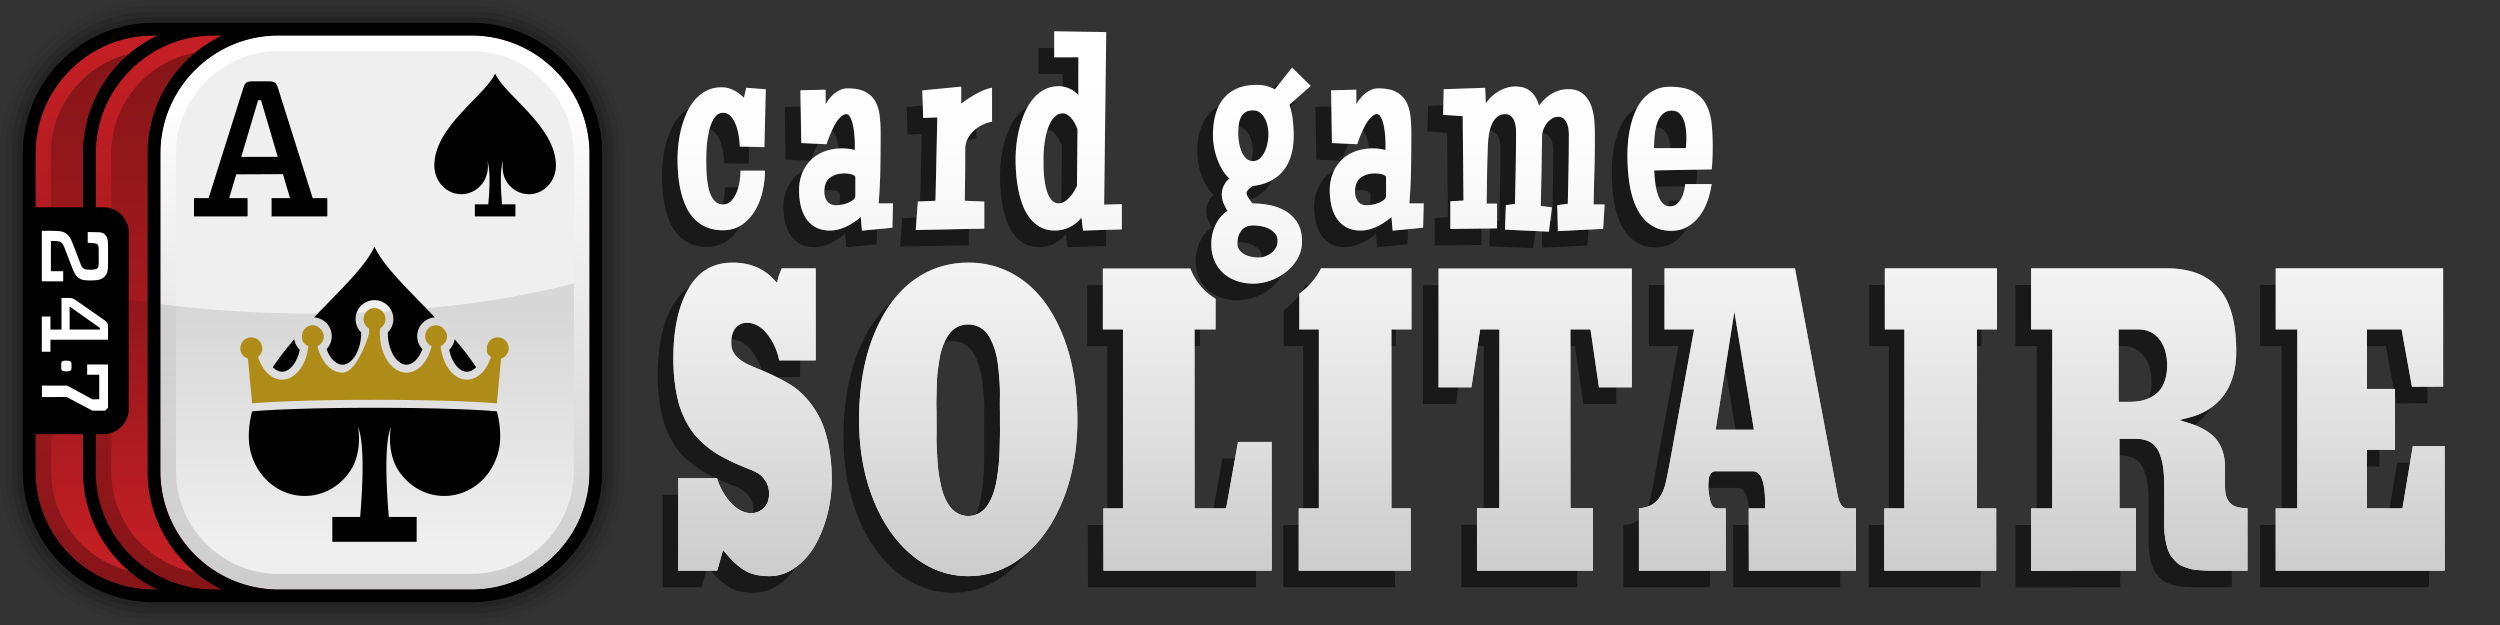
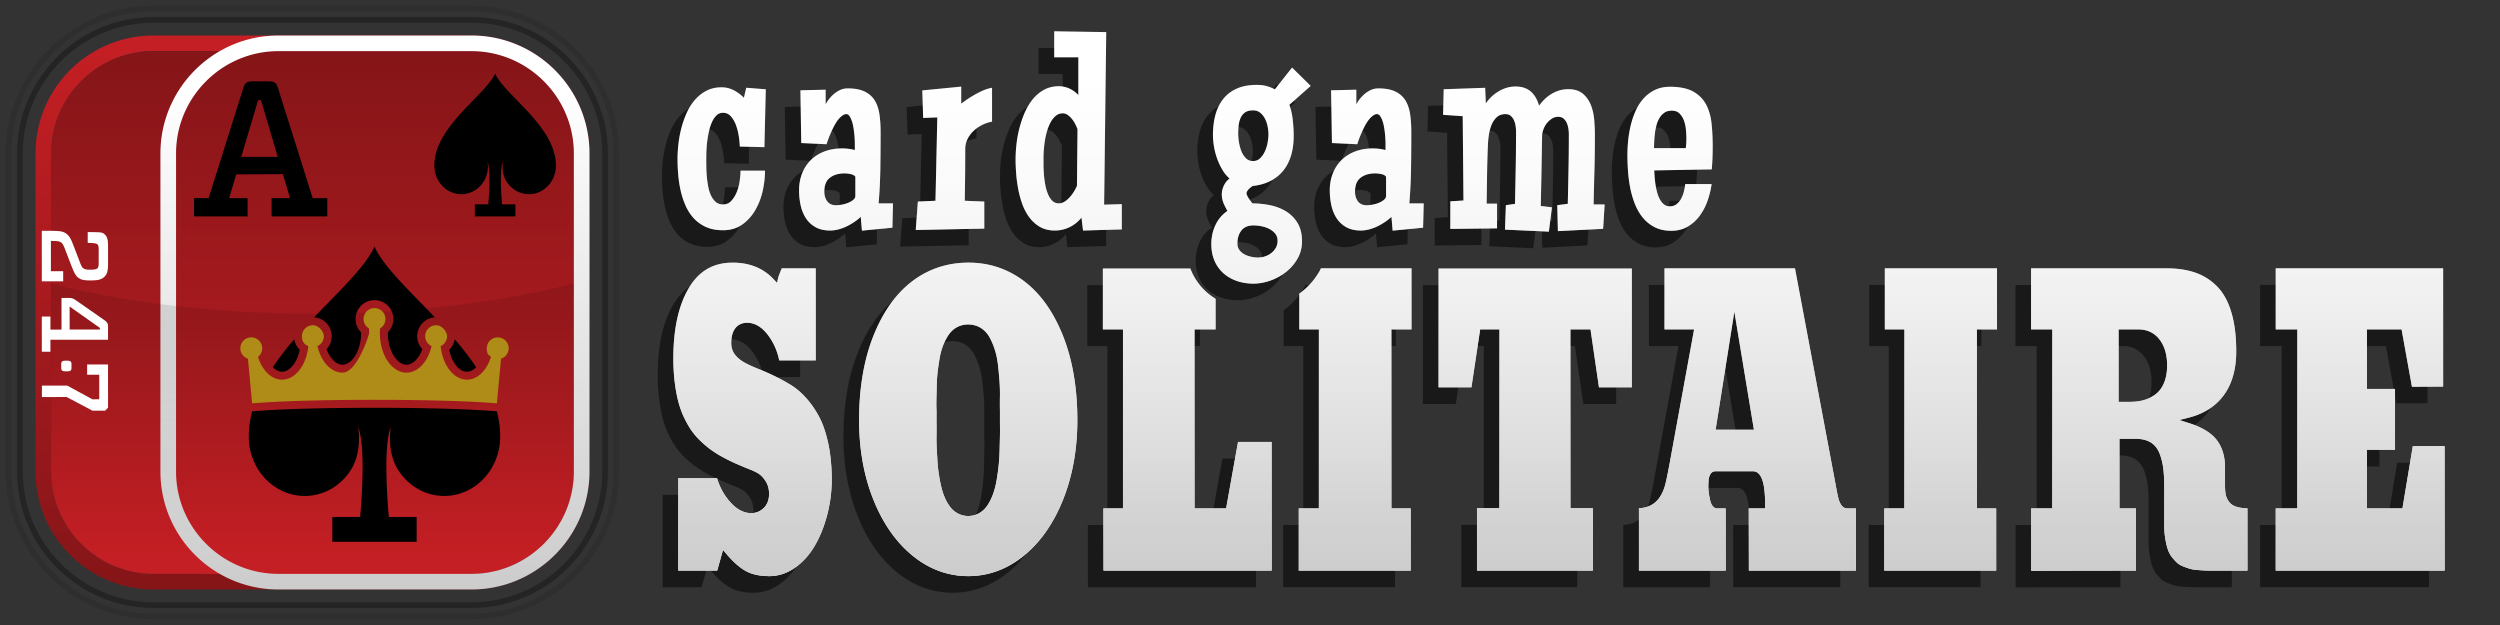
<svg xmlns="http://www.w3.org/2000/svg" xmlns:xlink="http://www.w3.org/1999/xlink" width="640" height="160" viewBox="0 0 640 160" preserveAspectRatio="xMinYMin">
  <rect x="0" y="0" width="640" height="160" fill="#333333" stroke="none" />
  <defs>
    <linearGradient id="a" x1="1360.087" y1="263.398" x2="1360.087" y2="121.584" gradientTransform="translate(-1280.087 -112.491)" gradientUnits="userSpaceOnUse">
      <stop offset="0" stop-color="#851518" />
      <stop offset="1" stop-color="#c51f24" />
    </linearGradient>
    <linearGradient id="b" x1="151.32" y1="-71.241" x2="151.32" y2="-205.053" gradientTransform="translate(-71.32 218.147)" gradientUnits="userSpaceOnUse">
      <stop offset="0" stop-color="#c51f24" />
      <stop offset="1" stop-color="#851518" />
    </linearGradient>
    <linearGradient id="c" x1="1367.802" x2="1367.802" y2="121.584" xlink:href="#a" />
    <linearGradient id="d" x1="159.035" x2="159.035" xlink:href="#b" />
    <linearGradient id="e" x1="1376.075" y1="263.398" x2="1376.075" y2="121.584" gradientTransform="translate(-1280.087 -112.491)" gradientUnits="userSpaceOnUse">
      <stop offset="0" stop-color="#ccc" />
      <stop offset=".9" stop-color="#fff" />
    </linearGradient>
    <linearGradient id="f" x1="1360.087" y1="259.397" x2="1360.087" y2="185.043" gradientTransform="translate(-1280.087 -112.491)" gradientUnits="userSpaceOnUse">
      <stop offset=".1" stop-opacity="0" />
      <stop offset=".9" stop-opacity=".1" />
    </linearGradient>
    <linearGradient id="g" x1="399.104" y1="147.484" x2="399.104" y2="8" gradientUnits="userSpaceOnUse">
      <stop offset="0" stop-color="#ccc" />
      <stop offset=".127" stop-color="#d0d0d0" stop-opacity=".908" />
      <stop offset=".385" stop-color="#dcdcdc" stop-opacity=".668" />
      <stop offset=".747" stop-color="#f0f0f0" stop-opacity=".287" />
      <stop offset="1" stop-color="#fff" stop-opacity="0" />
    </linearGradient>
  </defs>
-   <path d="M120.718 0H39.282C17.622 0 0 17.622 0 39.282v81.436C0 142.378 17.622 160 39.282 160h81.436c21.66 0 39.282-17.622 39.282-39.282V39.282C160 17.622 142.378 0 120.718 0Zm37.827 120.718c0 20.858-16.969 37.827-37.827 37.827H39.282c-20.858 0-37.827-16.969-37.827-37.827V39.282c0-20.858 16.969-37.827 37.827-37.827h81.436c20.858 0 37.827 16.969 37.827 37.827v81.436Z" opacity=".05" />
  <path d="M120.718 1.455H39.282c-20.858 0-37.827 16.969-37.827 37.827v81.436c0 20.858 16.969 37.827 37.827 37.827h81.436c20.858 0 37.827-16.969 37.827-37.827V39.282c0-20.858-16.969-37.827-37.827-37.827Zm36.372 119.263c0 20.056-16.317 36.372-36.372 36.372H39.282c-20.056 0-36.372-16.316-36.372-36.372V39.282C2.91 19.226 19.227 2.91 39.282 2.91h81.436c20.056 0 36.372 16.316 36.372 36.372v81.436Z" opacity=".1" />
-   <path d="M120.718 2.91H39.282C19.226 2.91 2.91 19.226 2.91 39.282v81.436c0 20.056 16.317 36.372 36.372 36.372h81.436c20.056 0 36.372-16.316 36.372-36.372V39.282c0-20.056-16.317-36.372-36.372-36.372Zm34.917 117.808c0 19.253-15.664 34.917-34.917 34.917H39.282c-19.253 0-34.917-15.664-34.917-34.917V39.282c0-19.253 15.664-34.917 34.917-34.917h81.436c19.253 0 34.917 15.664 34.917 34.917v81.436Z" opacity=".2" />
  <path d="M120.718 4.365H39.282c-19.253 0-34.917 15.664-34.917 34.917v81.436c0 19.253 15.664 34.917 34.917 34.917h81.436c19.253 0 34.917-15.664 34.917-34.917V39.282c0-19.253-15.664-34.917-34.917-34.917Zm33.462 116.353c0 18.451-15.011 33.462-33.462 33.462H39.282c-18.451 0-33.462-15.011-33.462-33.462V39.282C5.82 20.831 20.831 5.82 39.282 5.82h81.436c18.451 0 33.462 15.011 33.462 33.462v81.436Z" opacity=".3" />
  <path d="M120.718 9.093H39.282c-16.646 0-30.189 13.543-30.189 30.189v81.436c0 16.646 13.543 30.189 30.189 30.189h81.436c16.646 0 30.189-13.543 30.189-30.189V39.282c0-16.646-13.543-30.189-30.189-30.189Zm26.188 111.625c0 14.404-11.785 26.188-26.188 26.188H39.282a25.999 25.999 0 0 1-14.616-4.488 26.563 26.563 0 0 1-5.574-5.067 26.3 26.3 0 0 1-3.933-6.465 25.942 25.942 0 0 1-2.066-10.168V39.282c0-.9.046-1.79.136-2.668.808-7.897 5.164-14.785 11.436-19.032a26.157 26.157 0 0 1 9.355-3.953 26.007 26.007 0 0 1 5.261-.535h81.436c14.403 0 26.188 11.784 26.188 26.188v81.436Z" fill="url(#a)" />
  <path d="M120.718 13.094H39.282a26.01 26.01 0 0 0-14.616 4.488c-6.272 4.246-10.628 11.134-11.436 19.032-.09.878-.136 1.767-.136 2.668v81.436c0 3.601.737 7.038 2.066 10.168a26.27 26.27 0 0 0 3.933 6.465 26.553 26.553 0 0 0 5.574 5.067 25.994 25.994 0 0 0 14.616 4.488h81.436c14.403 0 26.188-11.784 26.188-26.188V39.282c0-14.404-11.785-26.188-26.188-26.188Z" fill="url(#b)" />
-   <path d="M120.718 9.093H54.712c-16.646 0-30.189 13.543-30.189 30.189v81.436c0 16.646 13.543 30.189 30.189 30.189h66.006c16.646 0 30.189-13.543 30.189-30.189V39.282c0-16.646-13.543-30.189-30.189-30.189Zm26.188 111.625c0 14.404-11.785 26.188-26.188 26.188H54.712a25.999 25.999 0 0 1-14.616-4.488 26.563 26.563 0 0 1-5.574-5.067 26.3 26.3 0 0 1-3.933-6.465 25.942 25.942 0 0 1-2.066-10.168V39.282c0-.9.046-1.79.136-2.668.808-7.897 5.164-14.785 11.436-19.032a26.157 26.157 0 0 1 9.355-3.953 26.007 26.007 0 0 1 5.261-.535h66.006c14.403 0 26.188 11.784 26.188 26.188v81.436Z" fill="url(#c)" />
  <path d="M120.718 13.094H54.712a26.01 26.01 0 0 0-14.616 4.488c-6.272 4.246-10.628 11.134-11.436 19.032-.09.878-.136 1.767-.136 2.668v81.436c0 3.601.737 7.038 2.066 10.168a26.27 26.27 0 0 0 3.933 6.465 26.553 26.553 0 0 0 5.574 5.067 25.994 25.994 0 0 0 14.616 4.488h66.006c14.403 0 26.188-11.784 26.188-26.188V39.282c0-14.404-11.785-26.188-26.188-26.188Z" fill="url(#d)" />
-   <rect x="41.069" y="9.093" width="109.837" height="141.814" rx="30.189" ry="30.189" fill="#efefef" />
  <path d="M120.718 9.093h-49.46c-16.646 0-30.189 13.543-30.189 30.189v81.436c0 16.646 13.543 30.189 30.189 30.189h49.46c16.646 0 30.189-13.543 30.189-30.189V39.282c0-16.646-13.543-30.189-30.189-30.189Zm26.188 111.625c0 14.404-11.785 26.188-26.188 26.188h-49.46a25.999 25.999 0 0 1-14.616-4.488 26.563 26.563 0 0 1-5.574-5.067 26.3 26.3 0 0 1-3.933-6.465 25.942 25.942 0 0 1-2.066-10.168V39.282c0-.9.046-1.79.136-2.668.808-7.897 5.164-14.785 11.436-19.032a26.157 26.157 0 0 1 9.355-3.953 26.007 26.007 0 0 1 5.261-.535h49.46c14.403 0 26.188 11.784 26.188 26.188v81.436Z" fill="url(#e)" />
  <path d="M80.001 80.275c-25.106 0-48.27-2.874-66.907-7.722v48.166c0 3.601.737 7.038 2.066 10.168a26.3 26.3 0 0 0 3.933 6.465 26.538 26.538 0 0 0 5.573 5.066 25.994 25.994 0 0 0 14.616 4.488h81.436c14.403 0 26.188-11.784 26.188-26.188V72.553c-18.637 4.848-41.8 7.722-66.905 7.722Z" fill="url(#f)" />
-   <path d="M120.718 5.82H39.282C20.831 5.82 5.82 20.831 5.82 39.282v81.436c0 18.451 15.011 33.462 33.462 33.462h81.436c18.451 0 33.462-15.011 33.462-33.462V39.282c0-18.451-15.011-33.462-33.462-33.462ZM9.093 39.282c0-16.646 13.543-30.189 30.189-30.189h1.004c-11.25 5.397-19.037 16.9-19.037 30.189v13.791H9.093V39.282Zm30.189 111.625c-16.646 0-30.189-13.543-30.189-30.189v-9.568h12.156v9.568c0 13.289 7.787 24.791 19.037 30.189h-1.004Zm15.43 0c-16.646 0-30.189-13.543-30.189-30.189v-9.568h1.989a6.436 6.436 0 0 0 6.434-6.434V59.508a6.434 6.434 0 0 0-6.434-6.435h-1.989V39.282c0-16.646 13.543-30.189 30.189-30.189h2.121c-11.25 5.397-19.037 16.9-19.037 30.189v81.436c0 13.289 7.787 24.791 19.037 30.189h-2.121Zm96.195-30.189c0 16.646-13.543 30.189-30.189 30.189h-49.46c-16.646 0-30.189-13.543-30.189-30.189V39.282c0-16.646 13.543-30.189 30.189-30.189h49.46c16.646 0 30.189 13.543 30.189 30.189v81.436Z" />
  <path d="M19.981 71.051c-.605-.452-1.039-1.325-1.551-2.625l-1.961-5.094c-.146-.374-.41-.874-.65-1.123-.342-.348-.799-.526-2.088-.526h-.701v7.744h3.148v2.595h-5.474V59.089h2.664c2.423 0 3.223.273 4.019 1.098.466.474.8 1.048 1.262 2.247l1.988 5.169c.293.772.532.973.77 1.122.319.2.583.326 1.751.326 1.11 0 1.571-.147 1.811-.402.147-.144.293-.448.293-1.096v-3.845c0-.749-.146-.973-.315-1.147-.167-.177-.505-.351-2.493-.399v-2.751c2.834.054 3.689-.108 4.394.616.508.523.811 1.132.811 2.582v5.294c0 1.526-.314 2.325-.844 2.873-.707.725-1.575 1.024-3.537 1.024-1.844 0-2.499-.149-3.297-.747Zm7.678 12.445v3.472h-14.75v3.07h-2.206v-9.013h2.206v3.345h2.837v-8.107l2.006.015c.631 0 1.038.149 1.649.574l7.244 5.046c.725.499 1.014.874 1.014 1.598Zm-2.083.447-7.75-5.467v5.893h7.75v-.427Zm-9.734 8.651c-.137.147-.17.303-.17.625v.958c0 .321.033.478.17.625.161.186.375.264 1.147.264.77 0 .981-.078 1.147-.264.131-.147.167-.303.167-.625v-.958c0-.321-.036-.478-.167-.625-.167-.186-.377-.264-1.147-.264-.772 0-.987.078-1.147.264Zm-5.111 9.05 6.333-.006 6.614 3.496h3.231l.748-.769V93.311h-5.35v2.622h3.1v6.269l-1.729.033-6.484-3.529-6.464.006v2.932Z" fill="#fff" />
  <path d="M80.414 81.245c6.564-6.899 13.091-12.931 15.454-18.106 2.363 5.175 8.89 11.206 15.454 18.106a4.84 4.84 0 0 0-4.518 4.821c0 1.251.49 2.432 1.323 3.315-.872 2.392-2.449 3.974-4.073 3.974-2.545 0-4.778-3.785-4.778-8.101l.001-.166a4.845 4.845 0 0 0 1.427-3.415c0-2.667-2.17-4.838-4.838-4.838s-4.838 2.17-4.838 4.838c0 1.288.528 2.518 1.427 3.415l.001.166c0 4.315-2.233 8.101-4.778 8.101-1.624 0-3.201-1.582-4.073-3.974a4.837 4.837 0 0 0 1.323-3.315c0-2.56-2-4.656-4.518-4.821Zm39.114 13.913c.834 0 1.649-.419 2.368-1.143-1.642-2.476-3.513-4.867-5.487-7.171A4.854 4.854 0 0 1 115 89.54c.646 3.229 2.515 5.618 4.528 5.618Zm7.471 10.129c-.091-.009-9.329-.893-31.131-.893s-31.04.885-31.131.893c-.066.007-.131.01-.196.01-.549 2.101-.855 4.253-.855 6.457 0 8.419 6.45 15.209 14.326 15.209 5.296 0 9.913-3.055 12.357-7.604 2.376-4.821 1.29-10.049 1.29-10.049 1.833 4.345 1.086 16.567.543 23.017h-7.129v6.382h21.591v-6.382h-7.129c-.543-6.45-1.29-18.671.543-23.017 0 0-1.086 5.228 1.29 10.049 2.444 4.549 7.061 7.604 12.357 7.604 7.876 0 14.326-6.79 14.326-15.209 0-2.204-.306-4.356-.855-6.457-.065 0-.131-.003-.196-.01ZM72.207 95.158c2.013 0 3.882-2.39 4.528-5.618a4.848 4.848 0 0 1-1.409-2.696c-1.974 2.305-3.845 4.695-5.487 7.171.719.724 1.534 1.143 2.368 1.143Z" />
  <path d="M130.221 89.168a2.8 2.8 0 1 0-5.602 0c0 1.547.426 1.68 1.078 2.193-1.087 3.446-3.436 5.833-6.164 5.833-3.408 0-6.223-3.725-6.727-8.585.966-.442 1.641-1.411 1.641-2.543s-1.254-2.801-2.801-2.801-2.801 1.254-2.801 2.801c0 1.131.674 2.099 1.639 2.542-.931 3.948-3.452 6.784-6.425 6.784-3.764 0-6.815-4.539-6.815-10.137 0-.401.021-.794.053-1.182a2.788 2.788 0 0 0 1.376-2.399 2.8 2.8 0 1 0-5.602 0 2.79 2.79 0 0 0 1.376 2.399c.031.388.053.781.053 1.182s-3.051 10.137-6.815 10.137c-2.972 0-5.493-2.836-6.425-6.784.965-.442 1.639-1.411 1.639-2.542s-1.254-2.801-2.801-2.801-2.801 1.254-2.801 2.801.675 2.101 1.641 2.543c-.503 4.86-3.319 8.585-6.727 8.585-2.728 0-5.077-2.388-6.164-5.833a2.783 2.783 0 0 0 1.078-2.193 2.8 2.8 0 1 0-5.602 0c0 1.248.822 2.293 1.95 2.655l1.067 11.437s9.128-.903 31.331-.903 31.331.903 31.331.903l1.067-11.437a2.792 2.792 0 0 0 1.95-2.655Z" fill="#af8b18" />
  <path d="M49.659 55.401v-4.672h3.739l8.901-28.231c.441-1.378.886-1.673 2.36-1.673h4.133c1.474 0 1.917.295 2.358 1.673l8.903 28.231h3.737v4.672H69.528v-4.672h4.722l-1.82-6.148c-2.999 0-8.804.05-11.952.05l-1.82 6.098h4.722v4.672H49.658ZM61.76 40.156h9.342l-4.278-14.511h-.738l-4.327 14.511Zm64.994-21.311c-2.549 5.628-15.566 13.514-15.566 23.535 0 4.055 3.099 7.343 6.917 7.343 2.563 0 4.799-1.485 5.993-3.683 1.331-2.835.633-4.862.633-4.862.939 2.123.558 8.012.273 11.13h-3.443v3.093h10.385v-3.093h-3.431c-.268-3.126-.628-9.033.265-11.13 0 0-.536 2.539.629 4.862 1.193 2.198 3.427 3.683 5.993 3.683 3.818 0 6.914-3.289 6.914-7.343 0-10.021-12.988-17.84-15.563-23.535Z" />
  <path d="m216.656 63.3 7.792-.756.154-6.221h-3.682c.253-2.962.402-5.96.447-8.913.045-3.091.071-6.221.071-9.304 0-1.609-.095-3.11-.28-4.462-.191-1.381-.581-2.584-1.165-3.575-.597-1.007-1.469-1.803-2.595-2.357-1.112-.551-2.583-.831-4.373-.831a4.66 4.66 0 0 0-2.219.546 7.582 7.582 0 0 0-1.809 1.334 9.645 9.645 0 0 0-1.414 1.805c-.073.124-.145.25-.216.374v-3.724l-6.466.157.219 13.503 6.483.305.089-.285c.091-.29.226-.677.406-1.162.179-.485.394-1.01.645-1.575a27.12 27.12 0 0 1 .827-1.71c.298-.56.624-1.071.977-1.518a5.38 5.38 0 0 1 1.087-1.076c.619-.445 1.285-.575 1.724-.02.239.3.45.69.629 1.169.187.486.336 1.042.445 1.644.112.621.197 1.22.253 1.791a28.122 28.122 0 0 1 .154 2.549v1.101c0 .187-.007.383-.023.591a9.823 9.823 0 0 0-1.415-.301c-2.199-.29-4.439-.066-6.312.639-1.347.509-2.515 1.243-3.477 2.177a9.814 9.814 0 0 0-2.249 3.41c-.534 1.322-.801 2.798-.801 4.397 0 1.258.131 2.509.387 3.715.257 1.231.696 2.339 1.302 3.302a7.091 7.091 0 0 0 2.465 2.359c1.029.589 2.298.889 3.779.889a8.63 8.63 0 0 0 2.353-.342 12.122 12.122 0 0 0 2.301-.921 16.18 16.18 0 0 0 2.077-1.297c.404-.306.78-.619 1.125-.946l.304 3.539Zm-1.682-8.927c0 .394-.155.718-.481.998-.38.324-.836.599-1.356.81a8.078 8.078 0 0 1-1.671.478c-.583.098-1.049.147-1.391.147-1.032 0-1.773-.317-2.273-.966-.516-.671-.777-1.511-.777-2.496 0-1.654.455-2.819 1.401-3.56.952-.754 2.223-1.138 3.775-1.138.495 0 1.051.069 1.652.199.491.105.863.32 1.122.644v4.884Zm406.855 64.089v31.869h-43.243v-15.93h5.528V88.585h-5.528V72.951h42.857v30.273l-7.981.04-2.659-14.679h-8.858v15.241h7.179v15.584h-7.179v14.991h9.086l2.651-15.939h8.147ZM258.126 76.204c-4.15-3.125-8.923-4.712-14.19-4.712-5.36 0-10.182 1.587-14.332 4.712-4.171 3.138-7.526 7.83-9.971 13.943-2.461 6.149-3.708 13.437-3.708 21.664 0 7.487 1.247 14.375 3.707 20.47 2.449 6.079 5.852 10.897 10.114 14.331 4.228 3.402 8.979 5.13 14.118 5.13s9.89-1.728 14.119-5.13c4.262-3.435 7.666-8.253 10.114-14.331 2.462-6.095 3.707-12.989 3.707-20.47 0-8.223-1.245-15.515-3.707-21.664-2.443-6.112-5.8-10.805-9.971-13.943Zm-6.144 39.847a531.727 531.727 0 0 1-.089 3.78 48.147 48.147 0 0 1-.267 3.876 56.828 56.828 0 0 1-.532 3.724 19.793 19.793 0 0 1-.91 3.41c-.395 1.059-.865 2-1.396 2.789-.565.84-1.268 1.511-2.088 1.982-.838.49-1.79.741-2.835.741a5.58 5.58 0 0 1-2.548-.595 5.892 5.892 0 0 1-1.988-1.616 10.805 10.805 0 0 1-1.375-2.301 15.947 15.947 0 0 1-.959-2.836 40.67 40.67 0 0 1-.621-3.169 35.485 35.485 0 0 1-.377-3.427c-.069-1.138-.135-2.28-.193-3.435a48.039 48.039 0 0 1-.051-3.386c.02-1.059.02-2.066 0-3.03v-3.18a41.856 41.856 0 0 1-.019-3.23c.035-1.13.063-2.286.085-3.469.024-1.194.116-2.418.271-3.629.152-1.196.331-2.345.529-3.446.21-1.133.521-2.197.925-3.171.404-.972.872-1.837 1.391-2.576a6.017 6.017 0 0 1 2.108-1.863c1.788-.95 4.219-.891 5.991.189a6.562 6.562 0 0 1 2.239 2.341c.526.922.993 2.002 1.379 3.208.387 1.212.662 2.501.818 3.841.154 1.306.283 2.658.388 4.044.105 1.401.146 2.769.126 4.078a93.417 93.417 0 0 0 0 3.669v3.178c.02 1.096.02 2.271 0 3.508Zm314.647 16.66a4.635 4.635 0 0 1-.859-1.889c-.111-.612-.166-1.391-.166-2.383v-4.52c0-2.801-.702-5.145-2.087-6.979-1.389-1.836-3.769-3.3-7.079-4.349l-2.532-.803 2.572-.663c3.82-.99 6.803-2.934 8.869-5.786 2.076-2.872 3.127-6.611 3.127-11.124 0-3.892-.422-7.276-1.263-10.06-.82-2.737-2.038-4.939-3.61-6.543-1.579-1.609-3.435-2.8-5.524-3.532-2.112-.745-4.584-1.126-7.355-1.126h-34.769v15.634h5.425v45.816h-5.388v15.977c11.845-.029 20.786-.042 26.826-.047v-15.93h-4.236v-17.811h4.191c1.539 0 2.831.32 3.838.94 1.027.641 1.797 1.63 2.285 2.936.452 1.199.763 2.484.922 3.826.154 1.304.233 2.945.233 4.877v9.478c0 1.28.089 2.479.271 3.547.176 1.071.404 2.002.667 2.769.25.724.604 1.376 1.052 1.937.465.595.916 1.088 1.34 1.464.386.344.91.649 1.559.901.701.28 1.316.489 1.828.632.49.137 1.153.23 1.972.292.861.06 1.549.106 2.065.117a66.45 66.45 0 0 0 2.132.025h8.408v-15.939c-1.031-.034-1.877-.14-2.568-.33-.949-.254-1.672-.707-2.145-1.351Zm-16.639-30.425c-.544 1.297-1.318 2.305-2.294 3.002a9.217 9.217 0 0 1-2.993 1.428c-1.03.277-2.183.415-3.436.415h-2.9V88.585h5c2.319 0 4.165.877 5.489 2.608 1.279 1.671 1.929 3.897 1.929 6.616 0 1.715-.268 3.218-.796 4.477ZM370.453 34.003l-5.022-.344.152-6.557 10.624-.369.166 3.979c.236-.338.496-.67.776-.99a10.262 10.262 0 0 1 1.941-1.727 9.834 9.834 0 0 1 2.285-1.16c1.675-.593 3.665-.552 5.017-.034a5.075 5.075 0 0 1 1.818 1.19 6.66 6.66 0 0 1 1.238 1.823c.213.457.398.955.555 1.488.317-.427.656-.84 1.015-1.228a9.928 9.928 0 0 1 1.839-1.567 9.004 9.004 0 0 1 2.148-1.042 7.907 7.907 0 0 1 2.453-.378c1.621 0 2.912.413 3.838 1.228.901.791 1.584 1.799 2.028 2.983.435 1.159.707 2.445.81 3.814.106 1.341.156 2.604.156 3.749 0 3.027-.038 6.078-.12 9.073-.079 2.866-.15 5.756-.213 8.665h2.829l-.392 6.238-11.572.586-.156-6.639 2.69-.347c.067-2.929.126-5.841.183-8.727.057-3.007.085-6.054.085-9.054 0-.48-.046-1-.135-1.555a5.454 5.454 0 0 0-.446-1.472 3.013 3.013 0 0 0-.835-1.068c-.334-.266-.757-.396-1.292-.396-.594 0-1.121.15-1.612.459a4.902 4.902 0 0 0-1.325 1.194 5.784 5.784 0 0 0-.886 1.63c-.211.597-.32 1.162-.32 1.689-.047 3.05-.098 6.081-.157 9.101-.054 2.904-.117 5.825-.18 8.75l2.849.348-.773 6.22-11.234-.513.229-6.255 2.329-.341c.069-3.027.128-6.054.184-9.081.058-3.144.086-6.304.086-9.395 0-.479-.042-1.003-.131-1.556a5.455 5.455 0 0 0-.45-1.473 3.03 3.03 0 0 0-.838-1.069c-.334-.265-.756-.393-1.288-.393-.918 0-1.636.251-2.199.759a5.432 5.432 0 0 0-1.36 1.987 11.287 11.287 0 0 0-.695 2.605 22.979 22.979 0 0 0-.236 2.511 245.168 245.168 0 0 0-.221 7.719c-.035 2.433-.073 4.881-.114 7.331h2.668v6.32l-11.951.148v-7.061l3.361-.207-.201-21.588ZM207.95 117.4c.601 2.68.933 5.707.976 9.007a35.986 35.986 0 0 1-1.115 9.476c-.782 3.059-1.885 5.806-3.278 8.167-1.371 2.322-3.097 4.214-5.131 5.614-1.995 1.376-4.166 2.079-6.444 2.079-2.382 0-4.374-.418-5.922-1.243-1.58-.845-3.266-2.315-5.014-4.371l-.93-1.093-1.491 5.296h-9.963v-23.659h9.925a15.88 15.88 0 0 0 3.26 5.985c1.708 1.966 3.553 2.961 5.48 2.961 1.227 0 2.305-.434 3.206-1.302.91-.877 1.374-2.101 1.374-3.641 0-1.244-.3-2.34-.893-3.259-.574-.88-1.209-1.547-1.89-1.964-.62-.377-1.392-.741-2.282-1.076a107.092 107.092 0 0 1-3.614-1.518 47.925 47.925 0 0 1-3.31-1.651 26.314 26.314 0 0 1-3.039-1.915 25.838 25.838 0 0 1-2.672-2.292 17.53 17.53 0 0 1-2.316-2.746c-.646-.963-1.277-2.102-1.864-3.371a22.819 22.819 0 0 1-1.42-4.067c-.367-1.459-.659-3.11-.879-4.913a50.305 50.305 0 0 1-.325-5.892c0-7.542 1.334-13.61 3.971-18.033 2.592-4.363 6.265-6.486 11.228-6.486 4.265 0 7.754 1.393 10.368 4.14l.968 1.021.328-1.367c.044-.184.219-.723.886-2.334h8.704v23.562h-9.35c-.483-2.383-1.43-4.536-2.822-6.403-1.592-2.142-3.412-3.222-5.406-3.222-1.269 0-2.287.471-3.018 1.405-.688.884-1.037 2.171-1.037 3.827 0 1.149.347 2.161 1.025 3.01.632.788 1.499 1.476 2.567 2.041.999.53 2.165 1.059 3.456 1.568a60.827 60.827 0 0 1 3.973 1.755 49.376 49.376 0 0 1 4.17 2.269c1.344.821 2.648 1.917 3.878 3.265 1.236 1.359 2.354 2.946 3.323 4.718.964 1.759 1.759 3.999 2.36 6.655Zm40.025-54.622-17.54.358.538-7.274 4.512-.207.463-21.339-3.617.137-.23-7.051 9.973-.973v4.373c.328-.251.689-.516 1.076-.794a25.31 25.31 0 0 1 2.056-1.324 27.168 27.168 0 0 1 2.176-1.135c.744-.34 1.459-.585 2.12-.727l.462-.099v8.673l-.304.069a9.22 9.22 0 0 0-2.437.887 8.978 8.978 0 0 0-2.107 1.53 7.29 7.29 0 0 0-1.468 2.054 5.71 5.71 0 0 0-.547 2.495c0 2.29-.013 4.555-.033 6.796a748.467 748.467 0 0 1-.097 6.426l5.003.207v6.916Zm-78.353-13.83a48.235 48.235 0 0 1-.173-3.98 35.7 35.7 0 0 1 .21-3.658 28.45 28.45 0 0 1 .71-4.017 25.017 25.017 0 0 1 1.341-3.936 13.802 13.802 0 0 1 2.103-3.425 10.087 10.087 0 0 1 2.957-2.405c1.138-.611 2.475-.921 3.972-.921 1.206 0 2.368.318 3.451.943a10.382 10.382 0 0 1 2.244 1.734l.597-2.565 5.013.398-.362 14.815-6.303-.157-.013-.359c-.022-.624-.106-1.42-.252-2.375a14.162 14.162 0 0 0-.719-2.774c-.324-.876-.772-1.637-1.332-2.26-.524-.585-1.171-.871-1.98-.871-.641 0-1.165.202-1.612.62-.475.441-.877 1.026-1.198 1.732a12.534 12.534 0 0 0-.799 2.461 26.13 26.13 0 0 0-.456 2.74 30.223 30.223 0 0 0-.187 2.526 66.278 66.278 0 0 0-.032 1.894c0 .523.006 1.182.016 1.968.012.782.056 1.611.134 2.476.079.86.204 1.738.374 2.604a8.84 8.84 0 0 0 .756 2.285c.328.659.745 1.192 1.236 1.592.474.378 1.051.565 1.769.565.838 0 1.511-.275 2.057-.841a7.051 7.051 0 0 0 1.416-2.201c.366-.869.619-1.788.764-2.742.146-.963.231-1.803.252-2.495l.011-.369h6.252l-.009.39c-.023 1.573-.232 3.241-.625 4.951a17.066 17.066 0 0 1-1.881 4.791 11.677 11.677 0 0 1-3.314 3.656c-1.365.967-3.022 1.459-4.923 1.459-1.648 0-3.105-.275-4.328-.821a9.644 9.644 0 0 1-3.145-2.236 11.76 11.76 0 0 1-2.111-3.263 21.357 21.357 0 0 1-1.256-3.845 29.684 29.684 0 0 1-.626-4.086Zm297.675 84.495a5.477 5.477 0 0 1-.669-1.612 39.75 39.75 0 0 1-.487-2.326l-10.629-56.554h-33.398v15.634h7.573l-6.184 33.911c-.642 3.473-1.088 5.557-1.358 6.376-.839 2.687-2.309 4.41-4.366 5.102a8.765 8.765 0 0 1-2.212.409v15.949h22.211v-15.93h-2.179c-1.349 0-1.74-1.765-1.868-2.349-.264-1.211-.4-2.311-.4-3.273.022-.716.047-1.244.071-1.606.031-.45.149-.897.353-1.324.394-.825 1.042-.944 1.391-.944h9.624c2.788 0 3.106 4.985 3.106 8.734v.761h-4.195l.031 15.93h27.39v-15.93h-2.249c-.432 0-1.052-.164-1.557-.958Zm-32.102-19.167 4.798-30.229 5.015 30.229h-9.813ZM357.227 47.41c.046-3.091.069-6.221.069-9.304 0-1.609-.094-3.11-.281-4.462-.187-1.381-.58-2.584-1.16-3.575-.601-1.007-1.475-1.803-2.599-2.357-1.111-.551-2.583-.831-4.374-.831-.79 0-1.537.182-2.222.546a7.511 7.511 0 0 0-1.803 1.334 9.582 9.582 0 0 0-1.418 1.805l-.217.374v-3.724l-6.466.157.219 13.503 6.486.305.091-.285c.086-.29.223-.677.401-1.162.184-.485.396-1.01.646-1.575.246-.558.526-1.136.831-1.71.296-.56.621-1.071.973-1.518a5.491 5.491 0 0 1 1.089-1.076c.618-.445 1.283-.575 1.726-.02.236.3.446.69.627 1.169.187.486.336 1.042.443 1.644.118.621.201 1.22.256 1.791a28.735 28.735 0 0 1 .154 2.549v1.101c0 .187-.009.383-.02.591a9.95 9.95 0 0 0-1.418-.301c-2.196-.29-4.439-.066-6.312.639-1.346.509-2.516 1.243-3.479 2.177-.958.94-1.714 2.083-2.246 3.41-.53 1.322-.802 2.798-.802 4.397 0 1.258.135 2.509.386 3.715.262 1.231.696 2.339 1.304 3.302a7.078 7.078 0 0 0 2.469 2.359c1.023.589 2.294.889 3.773.889.768 0 1.553-.115 2.353-.342a12.211 12.211 0 0 0 2.302-.921 16.032 16.032 0 0 0 2.076-1.297c.404-.306.782-.619 1.128-.946l.308 3.539 7.788-.756.157-6.221h-3.683c.25-2.962.401-5.96.446-8.913Zm-6.393 6.963c0 .394-.158.718-.485.998a4.936 4.936 0 0 1-1.353.81 8.15 8.15 0 0 1-1.671.478c-.585.098-1.052.147-1.393.147-1.03 0-1.771-.317-2.273-.966-.516-.671-.775-1.511-.775-2.496 0-1.654.457-2.819 1.397-3.56.957-.754 2.228-1.138 3.777-1.138.499 0 1.056.069 1.656.199.492.105.859.32 1.121.644v4.884Zm68.698 8.009c1.206.63 2.655.954 4.314.954 1.592 0 3.008-.359 4.208-1.067a10.284 10.284 0 0 0 3.029-2.724 14.529 14.529 0 0 0 1.976-3.703 22.056 22.056 0 0 0 1.045-4.017l.069-.442h-6.756l-.039.341a12.325 12.325 0 0 1-.369 1.827 7.177 7.177 0 0 1-.731 1.743c-.302.514-.699.95-1.166 1.295-.451.329-.981.491-1.61.491-.585 0-1.066-.148-1.471-.457-.422-.317-.786-.752-1.08-1.282a8.563 8.563 0 0 1-.737-1.872 18.74 18.74 0 0 1-.439-2.15 35.503 35.503 0 0 1-.217-2.1 27.264 27.264 0 0 1-.065-1.335l14.725-.271.024-.349c.142-1.785.207-3.642.207-5.518 0-2.082-.093-4.064-.289-5.892-.199-1.859-.679-3.501-1.416-4.876-.751-1.396-1.872-2.508-3.328-3.309-1.448-.796-3.439-1.199-5.913-1.199-1.473 0-2.786.29-3.911.847a9.637 9.637 0 0 0-2.9 2.218 12.387 12.387 0 0 0-2.001 3.17 21.163 21.163 0 0 0-1.239 3.703 29.131 29.131 0 0 0-.643 3.86 37.371 37.371 0 0 0-.191 3.606c0 1.222.046 2.557.138 3.97.094 1.425.272 2.867.538 4.285.268 1.42.658 2.818 1.166 4.153.518 1.343 1.192 2.55 2.017 3.584a9.572 9.572 0 0 0 3.056 2.518Zm-.061-21.75a31.06 31.06 0 0 1 .187-2.222c.09-.738.231-1.482.437-2.207a6.66 6.66 0 0 1 .812-1.869 4.194 4.194 0 0 1 1.257-1.276c.483-.309 1.097-.469 1.815-.469.819 0 1.457.224 1.936.681a4.853 4.853 0 0 1 1.159 1.813c.271.742.447 1.541.523 2.374.081.857.121 1.631.121 2.299 0 .791-.055 1.606-.158 2.432h-8.135c.005-.469.022-.991.047-1.556Zm-85.308 32.319h23.181v15.634h-5.146v45.816h4.936v15.93h-28.65v-15.93h5.148V88.585h-5.004v-9.162c.237-.175.481-.337.707-.521a18.225 18.225 0 0 0 4.489-5.263c.129-.226.226-.459.338-.688Zm30.108.049h49.477v30.416h-8.413l-2.169-14.831h-5.138v45.77h5.745v15.976h-29.665v-15.976h5.741v-45.77h-4.922l-2.238 14.831h-8.418V73Zm-51.338 44.391h8.613v32.941h-43.038l-.034-15.93h5.007V88.586h-5.145V73.001h22.407c.069.177.124.362.197.536a15.542 15.542 0 0 0 3.877 5.454c.733.66 1.532 1.239 2.373 1.757v7.838h-5.387v45.816h8.088l3.042-17.01Zm15.244-56.041a8.849 8.849 0 0 0-2.975-2.994c-1.212-.74-2.607-1.27-4.142-1.578a23.736 23.736 0 0 0-4.44-.449c-.096-.12-.207-.266-.34-.437a11.583 11.583 0 0 1-.552-.772 6.44 6.44 0 0 1-.455-.791c-.138-.29-.166-.472-.166-.574 0-.163.043-.325.141-.502.11-.199.245-.387.406-.555.17-.177.353-.344.548-.489.183-.13.349-.248.501-.346 1.766-.191 3.326-.642 4.635-1.339 1.336-.707 2.448-1.638 3.316-2.763.859-1.118 1.503-2.433 1.917-3.902.408-1.459.613-3.07.613-4.79 0-1.283-.079-2.676-.24-4.142a17.013 17.013 0 0 0-.861-3.843l5.465-4.832-4.782-4.704-4.393 5.576a11.737 11.737 0 0 0-2.088-.826 8.08 8.08 0 0 0-1.214-.235c-.415-.05-.883-.071-1.395-.071-1.946 0-3.641.317-5.047.94-1.415.63-2.589 1.529-3.489 2.674-.899 1.13-1.572 2.5-1.994 4.063-.418 1.547-.629 3.273-.629 5.127 0 .957.093 1.989.28 3.069.187 1.081.478 2.154.861 3.189a15.628 15.628 0 0 0 1.44 2.936 8.365 8.365 0 0 0 1.679 1.963 4.788 4.788 0 0 0-1.332 1.563c-.436.809-.663 1.657-.663 2.517 0 .805.171 1.606.51 2.382.278.629.591 1.245.934 1.83-1.342.941-2.364 2.142-3.036 3.57-.723 1.518-1.086 3.174-1.086 4.914 0 1.579.27 3.009.8 4.255a9.118 9.118 0 0 0 2.258 3.187c.96.863 2.116 1.536 3.428 1.998 1.304.457 2.737.692 4.261.692 1.455 0 2.941-.268 4.416-.796a13.752 13.752 0 0 0 4.005-2.226 11.793 11.793 0 0 0 2.908-3.403c.75-1.322 1.132-2.798 1.132-4.39 0-1.873-.382-3.452-1.136-4.693Zm-15.066-25.083a6.28 6.28 0 0 1 .534-1.926c.256-.54.634-.983 1.125-1.323.479-.332 1.157-.498 2.013-.498.716 0 1.301.187 1.789.567.503.401.918.909 1.234 1.508.325.617.563 1.298.701 2.025.146.742.219 1.426.219 2.037s-.077 1.33-.219 2.131a9.356 9.356 0 0 1-.709 2.255 5.607 5.607 0 0 1-1.249 1.769c-.481.451-1.06.668-1.766.668-.747 0-1.34-.225-1.806-.692a5.429 5.429 0 0 1-1.188-1.843 10.793 10.793 0 0 1-.628-2.354 14.618 14.618 0 0 1-.183-2.139c0-.715.044-1.447.132-2.184Zm9.532 31.378c-.284.521-.67.983-1.139 1.356a5.374 5.374 0 0 1-1.617.885c-1.192.403-2.357.375-3.656.088a6.099 6.099 0 0 1-1.733-.644 3.908 3.908 0 0 1-1.248-1.111c-.32-.436-.478-.972-.478-1.63 0-1.347.352-2.469 1.05-3.347.686-.86 1.699-1.279 3.1-1.279.612 0 1.294.071 2.038.216.727.14 1.405.376 2.024.7.6.317 1.105.732 1.503 1.239.386.487.575 1.072.575 1.789 0 .639-.142 1.227-.418 1.739ZM283.176 56.52l-4.523.138.546-44.183-13.326-.218v6.673h6.177v9.66a7.108 7.108 0 0 0-1.711-1.369 6.464 6.464 0 0 0-3.26-.889c-1.459 0-2.766.322-3.897.961a9.765 9.765 0 0 0-2.908 2.516 15.1 15.1 0 0 0-2.043 3.518 27.462 27.462 0 0 0-1.324 4.002 29.545 29.545 0 0 0-.709 4.049 35.166 35.166 0 0 0-.209 3.589c0 1.062.044 2.252.135 3.531.094 1.285.261 2.616.504 3.95a25.53 25.53 0 0 0 1.044 3.943 13.416 13.416 0 0 0 1.806 3.46 9.005 9.005 0 0 0 2.723 2.472c1.071.624 2.367.943 3.846.943a8.504 8.504 0 0 0 4.236-1.113 8.62 8.62 0 0 0 2.575-2.205l.403 3.328 9.915-.294V56.52Zm-11.472-4.692c-.173.417-.41.884-.713 1.384-.318.53-.692 1.038-1.11 1.509-.41.462-.868.855-1.359 1.165-.469.294-.94.437-1.442.437-.663 0-1.196-.195-1.626-.599-.462-.43-.85-1.002-1.148-1.705a11.94 11.94 0 0 1-.715-2.441 26.417 26.417 0 0 1-.352-2.709 32.012 32.012 0 0 1-.104-2.49v-1.887c0-.518.029-1.159.084-1.912.059-.746.155-1.557.29-2.407.133-.836.332-1.682.587-2.521.254-.826.57-1.579.944-2.24a5.303 5.303 0 0 1 1.326-1.568c.497-.383 1.066-.57 1.739-.57.427 0 .824.13 1.207.393.413.288.788.644 1.119 1.056.337.422.627.88.868 1.361.231.462.413.884.546 1.26l-.142 14.483Zm206.813 21.123h28.717v15.634h-5.146v45.816h4.935v15.93h-28.646v-15.93h5.143V88.585h-5.004V72.951Z" fill-opacity=".5" />
  <path d="m220.656 59.043 7.792-.756.154-6.221h-3.682c.253-2.962.402-5.96.447-8.913.045-3.091.071-6.221.071-9.304 0-1.609-.095-3.11-.28-4.462-.191-1.381-.581-2.584-1.165-3.575-.597-1.007-1.469-1.803-2.595-2.357-1.112-.551-2.583-.831-4.373-.831a4.66 4.66 0 0 0-2.219.546 7.582 7.582 0 0 0-1.809 1.334 9.645 9.645 0 0 0-1.414 1.805c-.073.124-.145.25-.216.374v-3.724l-6.466.157.219 13.503 6.483.305.089-.285c.091-.29.226-.677.406-1.162.179-.485.394-1.01.645-1.575a27.12 27.12 0 0 1 .827-1.71c.298-.56.624-1.071.977-1.518a5.38 5.38 0 0 1 1.087-1.076c.619-.445 1.285-.575 1.724-.02.239.3.45.69.629 1.169.187.486.336 1.042.445 1.644.112.621.197 1.22.253 1.791a28.122 28.122 0 0 1 .154 2.549v1.101c0 .187-.007.383-.023.591a9.823 9.823 0 0 0-1.415-.301c-2.199-.29-4.439-.066-6.312.639-1.347.509-2.515 1.243-3.477 2.177a9.814 9.814 0 0 0-2.249 3.41c-.534 1.322-.801 2.798-.801 4.397 0 1.258.131 2.509.387 3.715.257 1.231.696 2.339 1.302 3.302a7.091 7.091 0 0 0 2.465 2.359c1.029.589 2.298.889 3.779.889a8.63 8.63 0 0 0 2.353-.342 12.122 12.122 0 0 0 2.301-.921 16.18 16.18 0 0 0 2.077-1.297c.404-.306.78-.619 1.125-.946l.304 3.539Zm-1.682-8.928c0 .394-.155.718-.481.998-.38.324-.836.599-1.356.81a8.078 8.078 0 0 1-1.671.478c-.583.098-1.049.147-1.391.147-1.032 0-1.773-.317-2.273-.966-.516-.671-.777-1.511-.777-2.496 0-1.654.455-2.819 1.401-3.56.952-.754 2.223-1.138 3.775-1.138.495 0 1.051.069 1.652.199.491.105.863.32 1.122.644v4.884Zm406.855 64.089v31.869h-43.243v-15.93h5.528V84.327h-5.528V68.693h42.857v30.273l-7.981.04-2.659-14.679h-8.858v15.241h7.179v15.584h-7.179v14.991h9.086l2.651-15.939h8.147ZM262.126 71.946c-4.15-3.125-8.923-4.712-14.19-4.712-5.36 0-10.182 1.587-14.332 4.712-4.171 3.138-7.526 7.83-9.971 13.943-2.461 6.149-3.708 13.437-3.708 21.664 0 7.487 1.247 14.375 3.707 20.47 2.449 6.079 5.852 10.897 10.114 14.331 4.228 3.402 8.979 5.13 14.118 5.13s9.89-1.728 14.119-5.13c4.262-3.435 7.666-8.253 10.114-14.331 2.462-6.095 3.707-12.989 3.707-20.47 0-8.223-1.245-15.515-3.707-21.664-2.443-6.112-5.8-10.805-9.971-13.943Zm-6.144 39.848a531.727 531.727 0 0 1-.089 3.78 48.147 48.147 0 0 1-.267 3.876 56.828 56.828 0 0 1-.532 3.724 19.793 19.793 0 0 1-.91 3.41c-.395 1.059-.865 2-1.396 2.789-.565.84-1.268 1.511-2.088 1.982-.838.49-1.79.741-2.835.741a5.58 5.58 0 0 1-2.548-.595 5.892 5.892 0 0 1-1.988-1.616 10.805 10.805 0 0 1-1.375-2.301 15.947 15.947 0 0 1-.959-2.836 40.67 40.67 0 0 1-.621-3.169 35.485 35.485 0 0 1-.377-3.427c-.069-1.138-.135-2.28-.193-3.435a48.039 48.039 0 0 1-.051-3.386c.02-1.059.02-2.066 0-3.03v-3.18a41.856 41.856 0 0 1-.019-3.23c.035-1.13.063-2.286.085-3.469.024-1.194.116-2.418.271-3.629.152-1.196.331-2.345.529-3.446.21-1.133.521-2.197.925-3.171.404-.972.872-1.837 1.391-2.576a6.017 6.017 0 0 1 2.108-1.863c1.788-.95 4.219-.891 5.991.189a6.562 6.562 0 0 1 2.239 2.341c.526.922.993 2.002 1.379 3.208.387 1.212.662 2.501.818 3.841.154 1.306.283 2.658.388 4.044.105 1.401.146 2.769.126 4.078a93.417 93.417 0 0 0 0 3.669v3.178c.02 1.096.02 2.271 0 3.508Zm314.647 16.66a4.635 4.635 0 0 1-.859-1.889c-.111-.612-.166-1.391-.166-2.383v-4.52c0-2.801-.702-5.145-2.087-6.979-1.389-1.836-3.769-3.3-7.079-4.349l-2.532-.803 2.572-.663c3.82-.99 6.803-2.934 8.869-5.786 2.076-2.872 3.127-6.611 3.127-11.124 0-3.892-.422-7.276-1.263-10.06-.82-2.737-2.038-4.939-3.61-6.543-1.579-1.609-3.435-2.8-5.524-3.532-2.112-.745-4.584-1.126-7.355-1.126h-34.769v15.634h5.425v45.816h-5.388v15.977c11.845-.029 20.786-.042 26.826-.047v-15.93h-4.236v-17.811h4.191c1.539 0 2.831.32 3.838.94 1.027.641 1.797 1.63 2.285 2.936.452 1.199.763 2.484.922 3.826.154 1.304.233 2.945.233 4.877v9.478c0 1.28.089 2.479.271 3.547.176 1.071.404 2.002.667 2.769.25.724.604 1.376 1.052 1.937.465.595.916 1.088 1.34 1.464.386.344.91.649 1.559.901.701.28 1.316.489 1.828.632.49.137 1.153.23 1.972.292.861.06 1.549.106 2.065.117a66.45 66.45 0 0 0 2.132.025h8.408v-15.939c-1.031-.034-1.877-.14-2.568-.33-.949-.254-1.672-.707-2.145-1.351ZM553.99 98.028c-.544 1.297-1.318 2.305-2.294 3.002a9.217 9.217 0 0 1-2.993 1.428c-1.03.277-2.183.415-3.436.415h-2.9V84.327h5c2.319 0 4.165.877 5.489 2.608 1.279 1.671 1.929 3.897 1.929 6.616 0 1.715-.268 3.218-.796 4.477ZM374.453 29.745l-5.022-.344.152-6.557 10.624-.369.166 3.979c.236-.338.496-.67.776-.99a10.262 10.262 0 0 1 1.941-1.727 9.834 9.834 0 0 1 2.285-1.16c1.675-.593 3.665-.552 5.017-.034a5.075 5.075 0 0 1 1.818 1.19 6.66 6.66 0 0 1 1.238 1.823c.213.457.398.955.555 1.488.317-.427.656-.84 1.015-1.228a9.928 9.928 0 0 1 1.839-1.567 9.004 9.004 0 0 1 2.148-1.042 7.907 7.907 0 0 1 2.453-.378c1.621 0 2.912.413 3.838 1.228.901.791 1.584 1.799 2.028 2.983.435 1.159.707 2.445.81 3.814.106 1.341.156 2.604.156 3.749 0 3.027-.038 6.078-.12 9.073-.079 2.866-.15 5.756-.213 8.665h2.829l-.392 6.238-11.572.586-.156-6.639 2.69-.347c.067-2.929.126-5.841.183-8.727.057-3.007.085-6.054.085-9.054 0-.48-.046-1-.135-1.555a5.454 5.454 0 0 0-.446-1.472 3.013 3.013 0 0 0-.835-1.068c-.334-.266-.757-.396-1.292-.396-.594 0-1.121.15-1.612.459a4.902 4.902 0 0 0-1.325 1.194 5.784 5.784 0 0 0-.886 1.63c-.211.597-.32 1.162-.32 1.689-.047 3.05-.098 6.081-.157 9.101-.054 2.904-.117 5.825-.18 8.75l2.849.348-.773 6.22-11.234-.513.229-6.255 2.329-.341c.069-3.027.128-6.054.184-9.081.058-3.144.086-6.304.086-9.395 0-.479-.042-1.003-.131-1.556a5.455 5.455 0 0 0-.45-1.473 3.03 3.03 0 0 0-.838-1.069c-.334-.265-.756-.393-1.288-.393-.918 0-1.636.251-2.199.759a5.432 5.432 0 0 0-1.36 1.987 11.287 11.287 0 0 0-.695 2.605 22.979 22.979 0 0 0-.236 2.511 245.168 245.168 0 0 0-.221 7.719c-.035 2.433-.073 4.881-.114 7.331h2.668v6.32l-11.951.148v-7.061l3.361-.207-.201-21.588ZM211.95 113.143c.601 2.68.933 5.707.976 9.007a35.986 35.986 0 0 1-1.115 9.476c-.782 3.059-1.885 5.806-3.278 8.167-1.371 2.322-3.097 4.214-5.131 5.614-1.995 1.376-4.166 2.079-6.444 2.079-2.382 0-4.374-.418-5.922-1.243-1.58-.845-3.266-2.315-5.014-4.371l-.93-1.093-1.491 5.296h-9.963v-23.659h9.925a15.88 15.88 0 0 0 3.26 5.985c1.708 1.966 3.553 2.961 5.48 2.961 1.227 0 2.305-.434 3.206-1.302.91-.877 1.374-2.101 1.374-3.641 0-1.244-.3-2.34-.893-3.259-.574-.88-1.209-1.547-1.89-1.964-.62-.377-1.392-.741-2.282-1.076a107.092 107.092 0 0 1-3.614-1.518 47.925 47.925 0 0 1-3.31-1.651 26.314 26.314 0 0 1-3.039-1.915 25.838 25.838 0 0 1-2.672-2.292 17.53 17.53 0 0 1-2.316-2.746c-.646-.963-1.277-2.102-1.864-3.371a22.819 22.819 0 0 1-1.42-4.067c-.367-1.459-.659-3.11-.879-4.913a50.305 50.305 0 0 1-.325-5.892c0-7.542 1.334-13.61 3.971-18.033 2.592-4.363 6.265-6.486 11.228-6.486 4.265 0 7.754 1.393 10.368 4.14l.968 1.021.328-1.367c.044-.184.219-.723.886-2.334h8.704v23.562h-9.35c-.483-2.383-1.43-4.536-2.822-6.403-1.592-2.142-3.412-3.222-5.406-3.222-1.269 0-2.287.471-3.018 1.405-.688.884-1.037 2.171-1.037 3.827 0 1.149.347 2.161 1.025 3.01.632.788 1.499 1.476 2.567 2.041.999.53 2.165 1.059 3.456 1.568a60.827 60.827 0 0 1 3.973 1.755 49.376 49.376 0 0 1 4.17 2.269c1.344.821 2.648 1.917 3.878 3.265 1.236 1.359 2.354 2.946 3.323 4.718.964 1.759 1.759 3.999 2.36 6.655Zm40.025-54.623-17.54.358.538-7.274 4.512-.207.463-21.339-3.617.137-.23-7.051 9.973-.973v4.373c.328-.251.689-.516 1.076-.794a25.31 25.31 0 0 1 2.056-1.324 27.168 27.168 0 0 1 2.176-1.135c.744-.34 1.459-.585 2.12-.727l.462-.099v8.673l-.304.069a9.22 9.22 0 0 0-2.437.887 8.978 8.978 0 0 0-2.107 1.53 7.29 7.29 0 0 0-1.468 2.054 5.71 5.71 0 0 0-.547 2.495c0 2.29-.013 4.555-.033 6.796a748.467 748.467 0 0 1-.097 6.426l5.003.207v6.916Zm-78.353-13.83a48.235 48.235 0 0 1-.173-3.98 35.7 35.7 0 0 1 .21-3.658 28.45 28.45 0 0 1 .71-4.017 25.017 25.017 0 0 1 1.341-3.936 13.802 13.802 0 0 1 2.103-3.425 10.087 10.087 0 0 1 2.957-2.405c1.138-.611 2.475-.921 3.972-.921 1.206 0 2.368.318 3.451.943a10.382 10.382 0 0 1 2.244 1.734l.597-2.565 5.013.398-.362 14.815-6.303-.157-.013-.359c-.022-.624-.106-1.42-.252-2.375a14.162 14.162 0 0 0-.719-2.774c-.324-.876-.772-1.637-1.332-2.26-.524-.585-1.171-.871-1.98-.871-.641 0-1.165.202-1.612.62-.475.441-.877 1.026-1.198 1.732a12.534 12.534 0 0 0-.799 2.461 26.13 26.13 0 0 0-.456 2.74 30.223 30.223 0 0 0-.187 2.526 66.278 66.278 0 0 0-.032 1.894c0 .523.006 1.182.016 1.968.012.782.056 1.611.134 2.476.079.86.204 1.738.374 2.604a8.84 8.84 0 0 0 .756 2.285c.328.659.745 1.192 1.236 1.592.474.378 1.051.565 1.769.565.838 0 1.511-.275 2.057-.841a7.051 7.051 0 0 0 1.416-2.201c.366-.869.619-1.788.764-2.742.146-.963.231-1.803.252-2.495l.011-.369h6.252l-.009.39c-.023 1.573-.232 3.241-.625 4.951a17.066 17.066 0 0 1-1.881 4.791 11.677 11.677 0 0 1-3.314 3.656c-1.365.967-3.022 1.459-4.923 1.459-1.648 0-3.105-.275-4.328-.821a9.644 9.644 0 0 1-3.145-2.236 11.76 11.76 0 0 1-2.111-3.263 21.357 21.357 0 0 1-1.256-3.845 29.684 29.684 0 0 1-.626-4.086Zm297.675 84.495a5.477 5.477 0 0 1-.669-1.612 39.75 39.75 0 0 1-.487-2.326l-10.629-56.554h-33.398v15.634h7.573l-6.184 33.911c-.642 3.473-1.088 5.557-1.358 6.376-.839 2.687-2.309 4.41-4.366 5.102a8.765 8.765 0 0 1-2.212.409v15.949h22.211v-15.93h-2.179c-1.349 0-1.74-1.765-1.868-2.349-.264-1.211-.4-2.311-.4-3.273.022-.716.047-1.244.071-1.606.031-.45.149-.897.353-1.324.394-.825 1.042-.944 1.391-.944h9.624c2.788 0 3.106 4.985 3.106 8.734v.761h-4.195l.031 15.93h27.39v-15.93h-2.249c-.432 0-1.052-.164-1.557-.958Zm-32.102-19.167 4.798-30.229 5.015 30.229h-9.813Zm-77.968-66.865c.046-3.091.069-6.221.069-9.304 0-1.609-.094-3.11-.281-4.462-.187-1.381-.58-2.584-1.16-3.575-.601-1.007-1.475-1.803-2.599-2.357-1.111-.551-2.583-.831-4.374-.831-.79 0-1.537.182-2.222.546a7.511 7.511 0 0 0-1.803 1.334 9.582 9.582 0 0 0-1.418 1.805l-.217.374v-3.724l-6.466.157.219 13.503 6.486.305.091-.285c.086-.29.223-.677.401-1.162.184-.485.396-1.01.646-1.575.246-.558.526-1.136.831-1.71.296-.56.621-1.071.973-1.518a5.491 5.491 0 0 1 1.089-1.076c.618-.445 1.283-.575 1.726-.02.236.3.446.69.627 1.169.187.486.336 1.042.443 1.644.118.621.201 1.22.256 1.791a28.735 28.735 0 0 1 .154 2.549v1.101c0 .187-.009.383-.02.591a9.95 9.95 0 0 0-1.418-.301c-2.196-.29-4.439-.066-6.312.639-1.346.509-2.516 1.243-3.479 2.177-.958.94-1.714 2.083-2.246 3.41-.53 1.322-.802 2.798-.802 4.397 0 1.258.135 2.509.386 3.715.262 1.231.696 2.339 1.304 3.302a7.078 7.078 0 0 0 2.469 2.359c1.023.589 2.294.889 3.773.889.768 0 1.553-.115 2.353-.342a12.211 12.211 0 0 0 2.302-.921 16.032 16.032 0 0 0 2.076-1.297c.404-.306.782-.619 1.128-.946l.308 3.539 7.788-.756.157-6.221h-3.683c.25-2.962.401-5.96.446-8.913Zm-6.393 6.962c0 .394-.158.718-.485.998a4.936 4.936 0 0 1-1.353.81 8.15 8.15 0 0 1-1.671.478c-.585.098-1.052.147-1.393.147-1.03 0-1.771-.317-2.273-.966-.516-.671-.775-1.511-.775-2.496 0-1.654.457-2.819 1.397-3.56.957-.754 2.228-1.138 3.777-1.138.499 0 1.056.069 1.656.199.492.105.859.32 1.121.644v4.884Zm68.698 8.009c1.206.63 2.655.954 4.314.954 1.592 0 3.008-.359 4.208-1.067a10.284 10.284 0 0 0 3.029-2.724 14.529 14.529 0 0 0 1.976-3.703 22.056 22.056 0 0 0 1.045-4.017l.069-.442h-6.756l-.039.341a12.325 12.325 0 0 1-.369 1.827 7.177 7.177 0 0 1-.731 1.743c-.302.514-.699.95-1.166 1.295-.451.329-.981.491-1.61.491-.585 0-1.066-.148-1.471-.457-.422-.317-.786-.752-1.08-1.282a8.563 8.563 0 0 1-.737-1.872 18.74 18.74 0 0 1-.439-2.15 35.503 35.503 0 0 1-.217-2.1 27.264 27.264 0 0 1-.065-1.335l14.725-.271.024-.349c.142-1.785.207-3.642.207-5.518 0-2.082-.093-4.064-.289-5.892-.199-1.859-.679-3.501-1.416-4.876-.751-1.396-1.872-2.508-3.328-3.309-1.448-.796-3.439-1.199-5.913-1.199-1.473 0-2.786.29-3.911.847a9.637 9.637 0 0 0-2.9 2.218 12.387 12.387 0 0 0-2.001 3.17 21.163 21.163 0 0 0-1.239 3.703 29.131 29.131 0 0 0-.643 3.86 37.371 37.371 0 0 0-.191 3.606c0 1.222.046 2.557.138 3.97.094 1.425.272 2.867.538 4.285.268 1.42.658 2.818 1.166 4.153.518 1.343 1.192 2.55 2.017 3.584a9.572 9.572 0 0 0 3.056 2.518Zm-.061-21.75a31.06 31.06 0 0 1 .187-2.222c.09-.738.231-1.482.437-2.207a6.66 6.66 0 0 1 .812-1.869 4.194 4.194 0 0 1 1.257-1.276c.483-.309 1.097-.469 1.815-.469.819 0 1.457.224 1.936.681a4.853 4.853 0 0 1 1.159 1.813c.271.742.447 1.541.523 2.374.081.857.121 1.631.121 2.299 0 .791-.055 1.606-.158 2.432h-8.135c.005-.469.022-.991.047-1.556Zm-85.308 32.319h23.181v15.634h-5.146v45.816h4.936v15.93h-28.65v-15.93h5.148V84.327h-5.004v-9.162c.237-.175.481-.337.707-.521a18.225 18.225 0 0 0 4.489-5.263c.129-.226.226-.459.338-.688Zm30.108.049h49.477v30.416h-8.413l-2.169-14.831h-5.138v45.77h5.745v15.976h-29.665v-15.976h5.741v-45.77h-4.922l-2.238 14.831h-8.418V68.742Zm-51.338 44.391h8.613v32.941h-43.038l-.034-15.93h5.007V84.328h-5.145V68.743h22.407c.069.177.124.362.197.536a15.542 15.542 0 0 0 3.877 5.454c.733.66 1.532 1.239 2.373 1.757v7.838h-5.387v45.816h8.088l3.042-17.01Zm15.244-56.041a8.849 8.849 0 0 0-2.975-2.994c-1.212-.74-2.607-1.27-4.142-1.578a23.736 23.736 0 0 0-4.44-.449c-.096-.12-.207-.266-.34-.437a11.583 11.583 0 0 1-.552-.772 6.44 6.44 0 0 1-.455-.791c-.138-.29-.166-.472-.166-.574 0-.163.043-.325.141-.502.11-.199.245-.387.406-.555.17-.177.353-.344.548-.489.183-.13.349-.248.501-.346 1.766-.191 3.326-.642 4.635-1.339 1.336-.707 2.448-1.638 3.316-2.763.859-1.118 1.503-2.433 1.917-3.902.408-1.459.613-3.07.613-4.79 0-1.283-.079-2.676-.24-4.142a17.013 17.013 0 0 0-.861-3.843l5.465-4.832-4.782-4.704-4.393 5.576a11.737 11.737 0 0 0-2.088-.826 8.08 8.08 0 0 0-1.214-.235c-.415-.05-.883-.071-1.395-.071-1.946 0-3.641.317-5.047.94-1.415.63-2.589 1.529-3.489 2.674-.899 1.13-1.572 2.5-1.994 4.063-.418 1.547-.629 3.273-.629 5.127 0 .957.093 1.989.28 3.069.187 1.081.478 2.154.861 3.189a15.628 15.628 0 0 0 1.44 2.936 8.365 8.365 0 0 0 1.679 1.963 4.788 4.788 0 0 0-1.332 1.563c-.436.809-.663 1.657-.663 2.517 0 .805.171 1.606.51 2.382.278.629.591 1.245.934 1.83-1.342.941-2.364 2.142-3.036 3.57-.723 1.518-1.086 3.174-1.086 4.914 0 1.579.27 3.009.8 4.255a9.118 9.118 0 0 0 2.258 3.187c.96.863 2.116 1.536 3.428 1.998 1.304.457 2.737.692 4.261.692 1.455 0 2.941-.268 4.416-.796a13.752 13.752 0 0 0 4.005-2.226 11.793 11.793 0 0 0 2.908-3.403c.75-1.322 1.132-2.798 1.132-4.39 0-1.873-.382-3.452-1.136-4.693Zm-15.066-25.083a6.28 6.28 0 0 1 .534-1.926c.256-.54.634-.983 1.125-1.323.479-.332 1.157-.498 2.013-.498.716 0 1.301.187 1.789.567.503.401.918.909 1.234 1.508.325.617.563 1.298.701 2.025.146.742.219 1.426.219 2.037s-.077 1.33-.219 2.131a9.356 9.356 0 0 1-.709 2.255 5.607 5.607 0 0 1-1.249 1.769c-.481.451-1.06.668-1.766.668-.747 0-1.34-.225-1.806-.692a5.429 5.429 0 0 1-1.188-1.843 10.793 10.793 0 0 1-.628-2.354 14.618 14.618 0 0 1-.183-2.139c0-.715.044-1.447.132-2.184Zm9.532 31.378c-.284.521-.67.983-1.139 1.356a5.374 5.374 0 0 1-1.617.885c-1.192.403-2.357.375-3.656.088a6.099 6.099 0 0 1-1.733-.644 3.908 3.908 0 0 1-1.248-1.111c-.32-.436-.478-.972-.478-1.63 0-1.347.352-2.469 1.05-3.347.686-.86 1.699-1.279 3.1-1.279.612 0 1.294.071 2.038.216.727.14 1.405.376 2.024.7.6.317 1.105.732 1.503 1.239.386.487.575 1.072.575 1.789 0 .639-.142 1.227-.418 1.739Zm-39.467-11.125-4.523.138.546-44.183-13.326-.218v6.673h6.177v9.66a7.108 7.108 0 0 0-1.711-1.369 6.464 6.464 0 0 0-3.26-.889c-1.459 0-2.766.322-3.897.961a9.765 9.765 0 0 0-2.908 2.516 15.1 15.1 0 0 0-2.043 3.518 27.462 27.462 0 0 0-1.324 4.002 29.545 29.545 0 0 0-.709 4.049 35.166 35.166 0 0 0-.209 3.589c0 1.062.044 2.252.135 3.531.094 1.285.261 2.616.504 3.95a25.53 25.53 0 0 0 1.044 3.943 13.416 13.416 0 0 0 1.806 3.46 9.005 9.005 0 0 0 2.723 2.472c1.071.624 2.367.943 3.846.943a8.504 8.504 0 0 0 4.236-1.113 8.62 8.62 0 0 0 2.575-2.205l.403 3.328 9.915-.294v-6.462Zm-11.472-4.691c-.173.417-.41.884-.713 1.384-.318.53-.692 1.038-1.11 1.509-.41.462-.868.855-1.359 1.165-.469.294-.94.437-1.442.437-.663 0-1.196-.195-1.626-.599-.462-.43-.85-1.002-1.148-1.705a11.94 11.94 0 0 1-.715-2.441 26.417 26.417 0 0 1-.352-2.709 32.012 32.012 0 0 1-.104-2.49v-1.887c0-.518.029-1.159.084-1.912.059-.746.155-1.557.29-2.407.133-.836.332-1.682.587-2.521.254-.826.57-1.579.944-2.24a5.303 5.303 0 0 1 1.326-1.568c.497-.383 1.066-.57 1.739-.57.427 0 .824.13 1.207.393.413.288.788.644 1.119 1.056.337.422.627.88.868 1.361.231.462.413.884.546 1.26l-.142 14.483Zm206.813 21.122h28.717v15.634h-5.146v45.816h4.935v15.93h-28.646v-15.93h5.143V84.327h-5.004V68.693Z" fill="#fff" />
  <path d="m220.656 59.043 7.792-.756.154-6.221h-3.682c.253-2.962.402-5.96.447-8.913.045-3.091.071-6.221.071-9.304 0-1.609-.095-3.11-.28-4.462-.191-1.381-.581-2.584-1.165-3.575-.597-1.007-1.469-1.803-2.595-2.357-1.112-.551-2.583-.831-4.373-.831a4.66 4.66 0 0 0-2.219.546 7.582 7.582 0 0 0-1.809 1.334 9.645 9.645 0 0 0-1.414 1.805c-.073.124-.145.25-.216.374v-3.724l-6.466.157.219 13.503 6.483.305.089-.285c.091-.29.226-.677.406-1.162.179-.485.394-1.01.645-1.575a27.12 27.12 0 0 1 .827-1.71c.298-.56.624-1.071.977-1.518a5.38 5.38 0 0 1 1.087-1.076c.619-.445 1.285-.575 1.724-.02.239.3.45.69.629 1.169.187.486.336 1.042.445 1.644.112.621.197 1.22.253 1.791a28.122 28.122 0 0 1 .154 2.549v1.101c0 .187-.007.383-.023.591a9.823 9.823 0 0 0-1.415-.301c-2.199-.29-4.439-.066-6.312.639-1.347.509-2.515 1.243-3.477 2.177a9.814 9.814 0 0 0-2.249 3.41c-.534 1.322-.801 2.798-.801 4.397 0 1.258.131 2.509.387 3.715.257 1.231.696 2.339 1.302 3.302a7.091 7.091 0 0 0 2.465 2.359c1.029.589 2.298.889 3.779.889a8.63 8.63 0 0 0 2.353-.342 12.122 12.122 0 0 0 2.301-.921 16.18 16.18 0 0 0 2.077-1.297c.404-.306.78-.619 1.125-.946l.304 3.539Zm-1.682-8.928c0 .394-.155.718-.481.998-.38.324-.836.599-1.356.81a8.078 8.078 0 0 1-1.671.478c-.583.098-1.049.147-1.391.147-1.032 0-1.773-.317-2.273-.966-.516-.671-.777-1.511-.777-2.496 0-1.654.455-2.819 1.401-3.56.952-.754 2.223-1.138 3.775-1.138.495 0 1.051.069 1.652.199.491.105.863.32 1.122.644v4.884Zm406.855 64.089v31.869h-43.243v-15.93h5.528V84.327h-5.528V68.693h42.857v30.273l-7.981.04-2.659-14.679h-8.858v15.241h7.179v15.584h-7.179v14.991h9.086l2.651-15.939h8.147ZM262.126 71.946c-4.15-3.125-8.923-4.712-14.19-4.712-5.36 0-10.182 1.587-14.332 4.712-4.171 3.138-7.526 7.83-9.971 13.943-2.461 6.149-3.708 13.437-3.708 21.664 0 7.487 1.247 14.375 3.707 20.47 2.449 6.079 5.852 10.897 10.114 14.331 4.228 3.402 8.979 5.13 14.118 5.13s9.89-1.728 14.119-5.13c4.262-3.435 7.666-8.253 10.114-14.331 2.462-6.095 3.707-12.989 3.707-20.47 0-8.223-1.245-15.515-3.707-21.664-2.443-6.112-5.8-10.805-9.971-13.943Zm-6.144 39.848a531.727 531.727 0 0 1-.089 3.78 48.147 48.147 0 0 1-.267 3.876 56.828 56.828 0 0 1-.532 3.724 19.793 19.793 0 0 1-.91 3.41c-.395 1.059-.865 2-1.396 2.789-.565.84-1.268 1.511-2.088 1.982-.838.49-1.79.741-2.835.741a5.58 5.58 0 0 1-2.548-.595 5.892 5.892 0 0 1-1.988-1.616 10.805 10.805 0 0 1-1.375-2.301 15.947 15.947 0 0 1-.959-2.836 40.67 40.67 0 0 1-.621-3.169 35.485 35.485 0 0 1-.377-3.427c-.069-1.138-.135-2.28-.193-3.435a48.039 48.039 0 0 1-.051-3.386c.02-1.059.02-2.066 0-3.03v-3.18a41.856 41.856 0 0 1-.019-3.23c.035-1.13.063-2.286.085-3.469.024-1.194.116-2.418.271-3.629.152-1.196.331-2.345.529-3.446.21-1.133.521-2.197.925-3.171.404-.972.872-1.837 1.391-2.576a6.017 6.017 0 0 1 2.108-1.863c1.788-.95 4.219-.891 5.991.189a6.562 6.562 0 0 1 2.239 2.341c.526.922.993 2.002 1.379 3.208.387 1.212.662 2.501.818 3.841.154 1.306.283 2.658.388 4.044.105 1.401.146 2.769.126 4.078a93.417 93.417 0 0 0 0 3.669v3.178c.02 1.096.02 2.271 0 3.508Zm314.647 16.66a4.635 4.635 0 0 1-.859-1.889c-.111-.612-.166-1.391-.166-2.383v-4.52c0-2.801-.702-5.145-2.087-6.979-1.389-1.836-3.769-3.3-7.079-4.349l-2.532-.803 2.572-.663c3.82-.99 6.803-2.934 8.869-5.786 2.076-2.872 3.127-6.611 3.127-11.124 0-3.892-.422-7.276-1.263-10.06-.82-2.737-2.038-4.939-3.61-6.543-1.579-1.609-3.435-2.8-5.524-3.532-2.112-.745-4.584-1.126-7.355-1.126h-34.769v15.634h5.425v45.816h-5.388v15.977c11.845-.029 20.786-.042 26.826-.047v-15.93h-4.236v-17.811h4.191c1.539 0 2.831.32 3.838.94 1.027.641 1.797 1.63 2.285 2.936.452 1.199.763 2.484.922 3.826.154 1.304.233 2.945.233 4.877v9.478c0 1.28.089 2.479.271 3.547.176 1.071.404 2.002.667 2.769.25.724.604 1.376 1.052 1.937.465.595.916 1.088 1.34 1.464.386.344.91.649 1.559.901.701.28 1.316.489 1.828.632.49.137 1.153.23 1.972.292.861.06 1.549.106 2.065.117a66.45 66.45 0 0 0 2.132.025h8.408v-15.939c-1.031-.034-1.877-.14-2.568-.33-.949-.254-1.672-.707-2.145-1.351ZM553.99 98.028c-.544 1.297-1.318 2.305-2.294 3.002a9.217 9.217 0 0 1-2.993 1.428c-1.03.277-2.183.415-3.436.415h-2.9V84.327h5c2.319 0 4.165.877 5.489 2.608 1.279 1.671 1.929 3.897 1.929 6.616 0 1.715-.268 3.218-.796 4.477ZM374.453 29.745l-5.022-.344.152-6.557 10.624-.369.166 3.979c.236-.338.496-.67.776-.99a10.262 10.262 0 0 1 1.941-1.727 9.834 9.834 0 0 1 2.285-1.16c1.675-.593 3.665-.552 5.017-.034a5.075 5.075 0 0 1 1.818 1.19 6.66 6.66 0 0 1 1.238 1.823c.213.457.398.955.555 1.488.317-.427.656-.84 1.015-1.228a9.928 9.928 0 0 1 1.839-1.567 9.004 9.004 0 0 1 2.148-1.042 7.907 7.907 0 0 1 2.453-.378c1.621 0 2.912.413 3.838 1.228.901.791 1.584 1.799 2.028 2.983.435 1.159.707 2.445.81 3.814.106 1.341.156 2.604.156 3.749 0 3.027-.038 6.078-.12 9.073-.079 2.866-.15 5.756-.213 8.665h2.829l-.392 6.238-11.572.586-.156-6.639 2.69-.347c.067-2.929.126-5.841.183-8.727.057-3.007.085-6.054.085-9.054 0-.48-.046-1-.135-1.555a5.454 5.454 0 0 0-.446-1.472 3.013 3.013 0 0 0-.835-1.068c-.334-.266-.757-.396-1.292-.396-.594 0-1.121.15-1.612.459a4.902 4.902 0 0 0-1.325 1.194 5.784 5.784 0 0 0-.886 1.63c-.211.597-.32 1.162-.32 1.689-.047 3.05-.098 6.081-.157 9.101-.054 2.904-.117 5.825-.18 8.75l2.849.348-.773 6.22-11.234-.513.229-6.255 2.329-.341c.069-3.027.128-6.054.184-9.081.058-3.144.086-6.304.086-9.395 0-.479-.042-1.003-.131-1.556a5.455 5.455 0 0 0-.45-1.473 3.03 3.03 0 0 0-.838-1.069c-.334-.265-.756-.393-1.288-.393-.918 0-1.636.251-2.199.759a5.432 5.432 0 0 0-1.36 1.987 11.287 11.287 0 0 0-.695 2.605 22.979 22.979 0 0 0-.236 2.511 245.168 245.168 0 0 0-.221 7.719c-.035 2.433-.073 4.881-.114 7.331h2.668v6.32l-11.951.148v-7.061l3.361-.207-.201-21.588ZM211.95 113.143c.601 2.68.933 5.707.976 9.007a35.986 35.986 0 0 1-1.115 9.476c-.782 3.059-1.885 5.806-3.278 8.167-1.371 2.322-3.097 4.214-5.131 5.614-1.995 1.376-4.166 2.079-6.444 2.079-2.382 0-4.374-.418-5.922-1.243-1.58-.845-3.266-2.315-5.014-4.371l-.93-1.093-1.491 5.296h-9.963v-23.659h9.925a15.88 15.88 0 0 0 3.26 5.985c1.708 1.966 3.553 2.961 5.48 2.961 1.227 0 2.305-.434 3.206-1.302.91-.877 1.374-2.101 1.374-3.641 0-1.244-.3-2.34-.893-3.259-.574-.88-1.209-1.547-1.89-1.964-.62-.377-1.392-.741-2.282-1.076a107.092 107.092 0 0 1-3.614-1.518 47.925 47.925 0 0 1-3.31-1.651 26.314 26.314 0 0 1-3.039-1.915 25.838 25.838 0 0 1-2.672-2.292 17.53 17.53 0 0 1-2.316-2.746c-.646-.963-1.277-2.102-1.864-3.371a22.819 22.819 0 0 1-1.42-4.067c-.367-1.459-.659-3.11-.879-4.913a50.305 50.305 0 0 1-.325-5.892c0-7.542 1.334-13.61 3.971-18.033 2.592-4.363 6.265-6.486 11.228-6.486 4.265 0 7.754 1.393 10.368 4.14l.968 1.021.328-1.367c.044-.184.219-.723.886-2.334h8.704v23.562h-9.35c-.483-2.383-1.43-4.536-2.822-6.403-1.592-2.142-3.412-3.222-5.406-3.222-1.269 0-2.287.471-3.018 1.405-.688.884-1.037 2.171-1.037 3.827 0 1.149.347 2.161 1.025 3.01.632.788 1.499 1.476 2.567 2.041.999.53 2.165 1.059 3.456 1.568a60.827 60.827 0 0 1 3.973 1.755 49.376 49.376 0 0 1 4.17 2.269c1.344.821 2.648 1.917 3.878 3.265 1.236 1.359 2.354 2.946 3.323 4.718.964 1.759 1.759 3.999 2.36 6.655Zm40.025-54.623-17.54.358.538-7.274 4.512-.207.463-21.339-3.617.137-.23-7.051 9.973-.973v4.373c.328-.251.689-.516 1.076-.794a25.31 25.31 0 0 1 2.056-1.324 27.168 27.168 0 0 1 2.176-1.135c.744-.34 1.459-.585 2.12-.727l.462-.099v8.673l-.304.069a9.22 9.22 0 0 0-2.437.887 8.978 8.978 0 0 0-2.107 1.53 7.29 7.29 0 0 0-1.468 2.054 5.71 5.71 0 0 0-.547 2.495c0 2.29-.013 4.555-.033 6.796a748.467 748.467 0 0 1-.097 6.426l5.003.207v6.916Zm-78.353-13.83a48.235 48.235 0 0 1-.173-3.98 35.7 35.7 0 0 1 .21-3.658 28.45 28.45 0 0 1 .71-4.017 25.017 25.017 0 0 1 1.341-3.936 13.802 13.802 0 0 1 2.103-3.425 10.087 10.087 0 0 1 2.957-2.405c1.138-.611 2.475-.921 3.972-.921 1.206 0 2.368.318 3.451.943a10.382 10.382 0 0 1 2.244 1.734l.597-2.565 5.013.398-.362 14.815-6.303-.157-.013-.359c-.022-.624-.106-1.42-.252-2.375a14.162 14.162 0 0 0-.719-2.774c-.324-.876-.772-1.637-1.332-2.26-.524-.585-1.171-.871-1.98-.871-.641 0-1.165.202-1.612.62-.475.441-.877 1.026-1.198 1.732a12.534 12.534 0 0 0-.799 2.461 26.13 26.13 0 0 0-.456 2.74 30.223 30.223 0 0 0-.187 2.526 66.278 66.278 0 0 0-.032 1.894c0 .523.006 1.182.016 1.968.012.782.056 1.611.134 2.476.079.86.204 1.738.374 2.604a8.84 8.84 0 0 0 .756 2.285c.328.659.745 1.192 1.236 1.592.474.378 1.051.565 1.769.565.838 0 1.511-.275 2.057-.841a7.051 7.051 0 0 0 1.416-2.201c.366-.869.619-1.788.764-2.742.146-.963.231-1.803.252-2.495l.011-.369h6.252l-.009.39c-.023 1.573-.232 3.241-.625 4.951a17.066 17.066 0 0 1-1.881 4.791 11.677 11.677 0 0 1-3.314 3.656c-1.365.967-3.022 1.459-4.923 1.459-1.648 0-3.105-.275-4.328-.821a9.644 9.644 0 0 1-3.145-2.236 11.76 11.76 0 0 1-2.111-3.263 21.357 21.357 0 0 1-1.256-3.845 29.684 29.684 0 0 1-.626-4.086Zm297.675 84.495a5.477 5.477 0 0 1-.669-1.612 39.75 39.75 0 0 1-.487-2.326l-10.629-56.554h-33.398v15.634h7.573l-6.184 33.911c-.642 3.473-1.088 5.557-1.358 6.376-.839 2.687-2.309 4.41-4.366 5.102a8.765 8.765 0 0 1-2.212.409v15.949h22.211v-15.93h-2.179c-1.349 0-1.74-1.765-1.868-2.349-.264-1.211-.4-2.311-.4-3.273.022-.716.047-1.244.071-1.606.031-.45.149-.897.353-1.324.394-.825 1.042-.944 1.391-.944h9.624c2.788 0 3.106 4.985 3.106 8.734v.761h-4.195l.031 15.93h27.39v-15.93h-2.249c-.432 0-1.052-.164-1.557-.958Zm-32.102-19.167 4.798-30.229 5.015 30.229h-9.813Zm-77.968-66.865c.046-3.091.069-6.221.069-9.304 0-1.609-.094-3.11-.281-4.462-.187-1.381-.58-2.584-1.16-3.575-.601-1.007-1.475-1.803-2.599-2.357-1.111-.551-2.583-.831-4.374-.831-.79 0-1.537.182-2.222.546a7.511 7.511 0 0 0-1.803 1.334 9.582 9.582 0 0 0-1.418 1.805l-.217.374v-3.724l-6.466.157.219 13.503 6.486.305.091-.285c.086-.29.223-.677.401-1.162.184-.485.396-1.01.646-1.575.246-.558.526-1.136.831-1.71.296-.56.621-1.071.973-1.518a5.491 5.491 0 0 1 1.089-1.076c.618-.445 1.283-.575 1.726-.02.236.3.446.69.627 1.169.187.486.336 1.042.443 1.644.118.621.201 1.22.256 1.791a28.735 28.735 0 0 1 .154 2.549v1.101c0 .187-.009.383-.02.591a9.95 9.95 0 0 0-1.418-.301c-2.196-.29-4.439-.066-6.312.639-1.346.509-2.516 1.243-3.479 2.177-.958.94-1.714 2.083-2.246 3.41-.53 1.322-.802 2.798-.802 4.397 0 1.258.135 2.509.386 3.715.262 1.231.696 2.339 1.304 3.302a7.078 7.078 0 0 0 2.469 2.359c1.023.589 2.294.889 3.773.889.768 0 1.553-.115 2.353-.342a12.211 12.211 0 0 0 2.302-.921 16.032 16.032 0 0 0 2.076-1.297c.404-.306.782-.619 1.128-.946l.308 3.539 7.788-.756.157-6.221h-3.683c.25-2.962.401-5.96.446-8.913Zm-6.393 6.962c0 .394-.158.718-.485.998a4.936 4.936 0 0 1-1.353.81 8.15 8.15 0 0 1-1.671.478c-.585.098-1.052.147-1.393.147-1.03 0-1.771-.317-2.273-.966-.516-.671-.775-1.511-.775-2.496 0-1.654.457-2.819 1.397-3.56.957-.754 2.228-1.138 3.777-1.138.499 0 1.056.069 1.656.199.492.105.859.32 1.121.644v4.884Zm68.698 8.009c1.206.63 2.655.954 4.314.954 1.592 0 3.008-.359 4.208-1.067a10.284 10.284 0 0 0 3.029-2.724 14.529 14.529 0 0 0 1.976-3.703 22.056 22.056 0 0 0 1.045-4.017l.069-.442h-6.756l-.039.341a12.325 12.325 0 0 1-.369 1.827 7.177 7.177 0 0 1-.731 1.743c-.302.514-.699.95-1.166 1.295-.451.329-.981.491-1.61.491-.585 0-1.066-.148-1.471-.457-.422-.317-.786-.752-1.08-1.282a8.563 8.563 0 0 1-.737-1.872 18.74 18.74 0 0 1-.439-2.15 35.503 35.503 0 0 1-.217-2.1 27.264 27.264 0 0 1-.065-1.335l14.725-.271.024-.349c.142-1.785.207-3.642.207-5.518 0-2.082-.093-4.064-.289-5.892-.199-1.859-.679-3.501-1.416-4.876-.751-1.396-1.872-2.508-3.328-3.309-1.448-.796-3.439-1.199-5.913-1.199-1.473 0-2.786.29-3.911.847a9.637 9.637 0 0 0-2.9 2.218 12.387 12.387 0 0 0-2.001 3.17 21.163 21.163 0 0 0-1.239 3.703 29.131 29.131 0 0 0-.643 3.86 37.371 37.371 0 0 0-.191 3.606c0 1.222.046 2.557.138 3.97.094 1.425.272 2.867.538 4.285.268 1.42.658 2.818 1.166 4.153.518 1.343 1.192 2.55 2.017 3.584a9.572 9.572 0 0 0 3.056 2.518Zm-.061-21.75a31.06 31.06 0 0 1 .187-2.222c.09-.738.231-1.482.437-2.207a6.66 6.66 0 0 1 .812-1.869 4.194 4.194 0 0 1 1.257-1.276c.483-.309 1.097-.469 1.815-.469.819 0 1.457.224 1.936.681a4.853 4.853 0 0 1 1.159 1.813c.271.742.447 1.541.523 2.374.081.857.121 1.631.121 2.299 0 .791-.055 1.606-.158 2.432h-8.135c.005-.469.022-.991.047-1.556Zm-85.308 32.319h23.181v15.634h-5.146v45.816h4.936v15.93h-28.65v-15.93h5.148V84.327h-5.004v-9.162c.237-.175.481-.337.707-.521a18.225 18.225 0 0 0 4.489-5.263c.129-.226.226-.459.338-.688Zm30.108.049h49.477v30.416h-8.413l-2.169-14.831h-5.138v45.77h5.745v15.976h-29.665v-15.976h5.741v-45.77h-4.922l-2.238 14.831h-8.418V68.742Zm-51.338 44.391h8.613v32.941h-43.038l-.034-15.93h5.007V84.328h-5.145V68.743h22.407c.069.177.124.362.197.536a15.542 15.542 0 0 0 3.877 5.454c.733.66 1.532 1.239 2.373 1.757v7.838h-5.387v45.816h8.088l3.042-17.01Zm15.244-56.041a8.849 8.849 0 0 0-2.975-2.994c-1.212-.74-2.607-1.27-4.142-1.578a23.736 23.736 0 0 0-4.44-.449c-.096-.12-.207-.266-.34-.437a11.583 11.583 0 0 1-.552-.772 6.44 6.44 0 0 1-.455-.791c-.138-.29-.166-.472-.166-.574 0-.163.043-.325.141-.502.11-.199.245-.387.406-.555.17-.177.353-.344.548-.489.183-.13.349-.248.501-.346 1.766-.191 3.326-.642 4.635-1.339 1.336-.707 2.448-1.638 3.316-2.763.859-1.118 1.503-2.433 1.917-3.902.408-1.459.613-3.07.613-4.79 0-1.283-.079-2.676-.24-4.142a17.013 17.013 0 0 0-.861-3.843l5.465-4.832-4.782-4.704-4.393 5.576a11.737 11.737 0 0 0-2.088-.826 8.08 8.08 0 0 0-1.214-.235c-.415-.05-.883-.071-1.395-.071-1.946 0-3.641.317-5.047.94-1.415.63-2.589 1.529-3.489 2.674-.899 1.13-1.572 2.5-1.994 4.063-.418 1.547-.629 3.273-.629 5.127 0 .957.093 1.989.28 3.069.187 1.081.478 2.154.861 3.189a15.628 15.628 0 0 0 1.44 2.936 8.365 8.365 0 0 0 1.679 1.963 4.788 4.788 0 0 0-1.332 1.563c-.436.809-.663 1.657-.663 2.517 0 .805.171 1.606.51 2.382.278.629.591 1.245.934 1.83-1.342.941-2.364 2.142-3.036 3.57-.723 1.518-1.086 3.174-1.086 4.914 0 1.579.27 3.009.8 4.255a9.118 9.118 0 0 0 2.258 3.187c.96.863 2.116 1.536 3.428 1.998 1.304.457 2.737.692 4.261.692 1.455 0 2.941-.268 4.416-.796a13.752 13.752 0 0 0 4.005-2.226 11.793 11.793 0 0 0 2.908-3.403c.75-1.322 1.132-2.798 1.132-4.39 0-1.873-.382-3.452-1.136-4.693Zm-15.066-25.083a6.28 6.28 0 0 1 .534-1.926c.256-.54.634-.983 1.125-1.323.479-.332 1.157-.498 2.013-.498.716 0 1.301.187 1.789.567.503.401.918.909 1.234 1.508.325.617.563 1.298.701 2.025.146.742.219 1.426.219 2.037s-.077 1.33-.219 2.131a9.356 9.356 0 0 1-.709 2.255 5.607 5.607 0 0 1-1.249 1.769c-.481.451-1.06.668-1.766.668-.747 0-1.34-.225-1.806-.692a5.429 5.429 0 0 1-1.188-1.843 10.793 10.793 0 0 1-.628-2.354 14.618 14.618 0 0 1-.183-2.139c0-.715.044-1.447.132-2.184Zm9.532 31.378c-.284.521-.67.983-1.139 1.356a5.374 5.374 0 0 1-1.617.885c-1.192.403-2.357.375-3.656.088a6.099 6.099 0 0 1-1.733-.644 3.908 3.908 0 0 1-1.248-1.111c-.32-.436-.478-.972-.478-1.63 0-1.347.352-2.469 1.05-3.347.686-.86 1.699-1.279 3.1-1.279.612 0 1.294.071 2.038.216.727.14 1.405.376 2.024.7.6.317 1.105.732 1.503 1.239.386.487.575 1.072.575 1.789 0 .639-.142 1.227-.418 1.739Zm-39.467-11.125-4.523.138.546-44.183-13.326-.218v6.673h6.177v9.66a7.108 7.108 0 0 0-1.711-1.369 6.464 6.464 0 0 0-3.26-.889c-1.459 0-2.766.322-3.897.961a9.765 9.765 0 0 0-2.908 2.516 15.1 15.1 0 0 0-2.043 3.518 27.462 27.462 0 0 0-1.324 4.002 29.545 29.545 0 0 0-.709 4.049 35.166 35.166 0 0 0-.209 3.589c0 1.062.044 2.252.135 3.531.094 1.285.261 2.616.504 3.95a25.53 25.53 0 0 0 1.044 3.943 13.416 13.416 0 0 0 1.806 3.46 9.005 9.005 0 0 0 2.723 2.472c1.071.624 2.367.943 3.846.943a8.504 8.504 0 0 0 4.236-1.113 8.62 8.62 0 0 0 2.575-2.205l.403 3.328 9.915-.294v-6.462Zm-11.472-4.691c-.173.417-.41.884-.713 1.384-.318.53-.692 1.038-1.11 1.509-.41.462-.868.855-1.359 1.165-.469.294-.94.437-1.442.437-.663 0-1.196-.195-1.626-.599-.462-.43-.85-1.002-1.148-1.705a11.94 11.94 0 0 1-.715-2.441 26.417 26.417 0 0 1-.352-2.709 32.012 32.012 0 0 1-.104-2.49v-1.887c0-.518.029-1.159.084-1.912.059-.746.155-1.557.29-2.407.133-.836.332-1.682.587-2.521.254-.826.57-1.579.944-2.24a5.303 5.303 0 0 1 1.326-1.568c.497-.383 1.066-.57 1.739-.57.427 0 .824.13 1.207.393.413.288.788.644 1.119 1.056.337.422.627.88.868 1.361.231.462.413.884.546 1.26l-.142 14.483Zm206.813 21.122h28.717v15.634h-5.146v45.816h4.935v15.93h-28.646v-15.93h5.143V84.327h-5.004V68.693Z" fill="url(#g)" />
</svg>